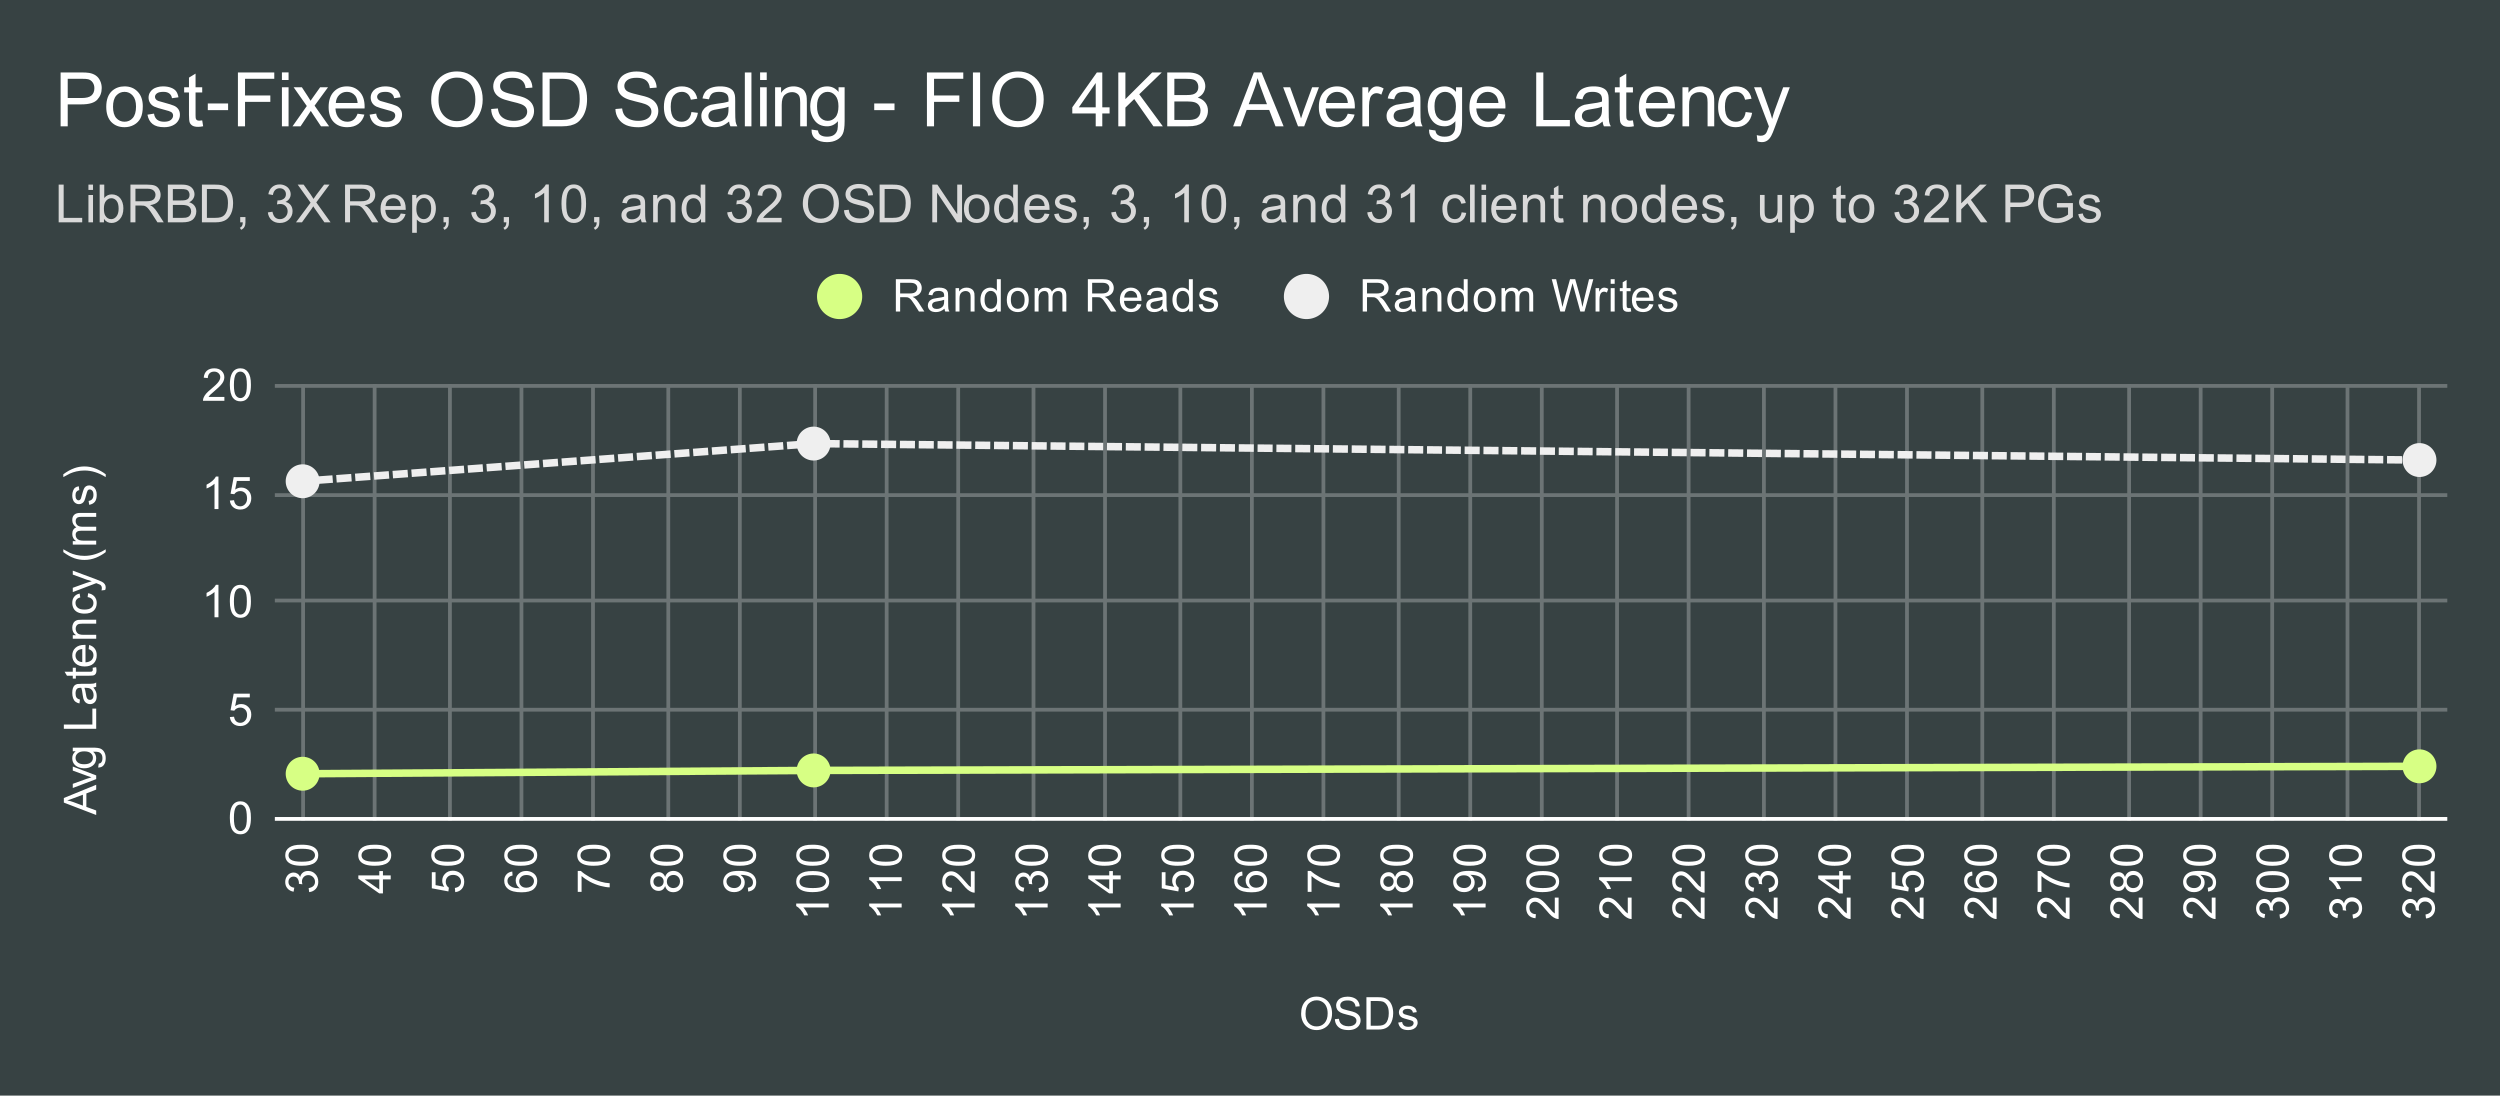
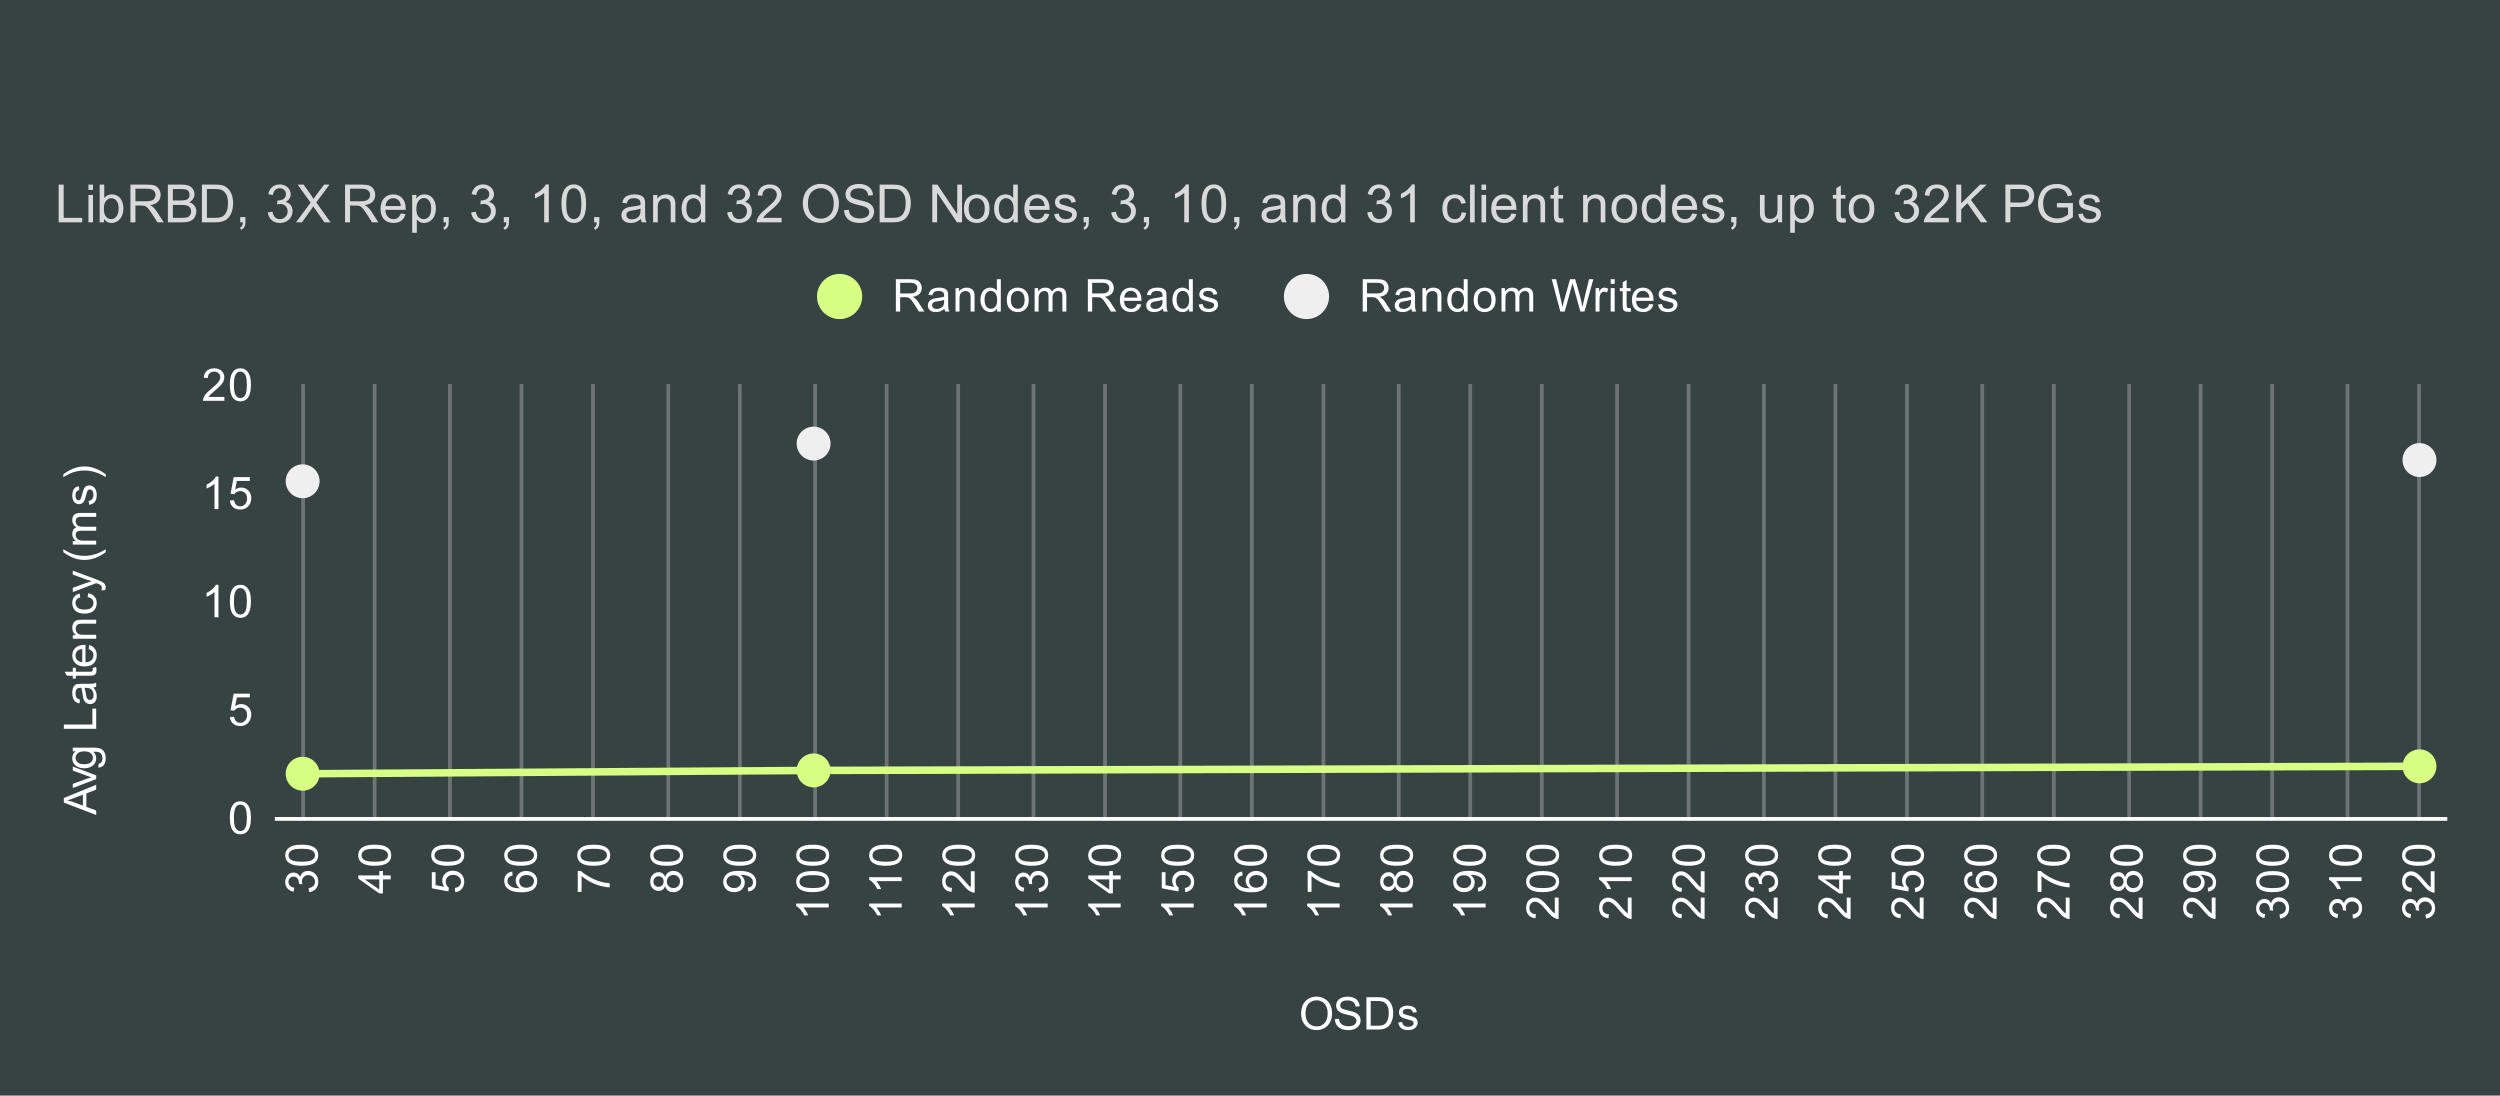
<svg xmlns="http://www.w3.org/2000/svg" viewBox="0 0 664 291" fill="none" stroke-linecap="square" stroke-miterlimit="10" width="664" height="291">
  <path fill="#374243" d="M0 0h664v291H0V0z" />
  <path stroke="#6c7475" stroke-linecap="butt" d="M80.5 102.5v115m19-115v115m20-115v115m19-115v115m19-115v115m20-115v115m19-115v115m20-115v115m19-115v115m19-115v115m20-115v115m19-115v115m20-115v115m19-115v115m19-115v115m20-115v115m19-115v115m19-115v115m20-115v115m19-115v115m20-115v115m19-115v115m19-115v115m20-115v115m19-115v115m20-115v115m19-115v115m19-115v115m20-115v115m19-115v115" />
  <path stroke="#fff" stroke-linecap="butt" d="M73.5 217.5h576" />
-   <path stroke="#6c7475" stroke-linecap="butt" d="M73.5 188.5h576m-576-29h576m-576-28h576m-576-29h576" />
  <clipPath id="a">
    <path d="M73.55 102.45h575.9v115H73.55v-115z" />
  </clipPath>
  <path stroke="#d7ff84" stroke-width="2" stroke-linecap="butt" clip-path="url(#a)" d="M80.384 205.507l135.711-.88 426.521-1.092" />
-   <path stroke="#efefef" stroke-width="2" stroke-linecap="butt" stroke-dasharray="2.0,3.0" clip-path="url(#a)" d="M80.384 127.825l135.711-10.011 426.521 4.376" />
  <path fill="#d7ff84" clip-path="url(#a)" d="M84.884 205.507a4.5 4.5 0 11-9 0 4.5 4.5 0 019 0zm135.711-.88a4.5 4.5 0 11-9 0 4.5 4.5 0 019 0zm426.521-1.092a4.5 4.5 0 11-9 0 4.5 4.5 0 019 0z" />
  <path fill="#efefef" clip-path="url(#a)" d="M84.884 127.825a4.5 4.5 0 11-9 0 4.5 4.5 0 019 0zm135.711-10.011a4.5 4.5 0 11-9 0 4.5 4.5 0 019 0zm426.521 4.376a4.5 4.5 0 11-9 0 4.5 4.5 0 019 0z" />
  <path fill="#fff" d="M345.578 269.262q0-2.14 1.14-3.343 1.157-1.219 2.97-1.219 1.203 0 2.156.578.953.563 1.453 1.578.5 1.016.5 2.313 0 1.297-.531 2.328-.532 1.031-1.5 1.562-.954.532-2.079.532-1.218 0-2.171-.579-.954-.593-1.454-1.593-.484-1.016-.484-2.156zm1.172.016q0 1.563.828 2.453.844.89 2.11.89 1.28 0 2.109-.89.828-.906.828-2.578 0-1.047-.36-1.828-.343-.781-1.03-1.203-.688-.438-1.532-.438-1.203 0-2.078.828-.875.829-.875 2.766zm7.797 1.406l1.062-.093q.079.656.36 1.062.281.406.86.672.593.25 1.327.25.64 0 1.14-.188.5-.203.735-.53.25-.345.25-.735 0-.406-.234-.703-.235-.313-.766-.516-.36-.14-1.547-.422-1.171-.281-1.64-.531-.625-.328-.922-.797-.297-.484-.297-1.078 0-.64.36-1.203.374-.578 1.077-.86.72-.296 1.579-.296.953 0 1.687.312.735.297 1.125.906.39.594.422 1.344l-1.094.078q-.094-.812-.61-1.219-.5-.421-1.483-.421-1.032 0-1.5.375-.47.375-.47.906 0 .469.329.765.328.297 1.703.61 1.39.312 1.906.547.75.36 1.11.89.359.516.359 1.22 0 .687-.39 1.296-.391.594-1.126.938-.734.328-1.656.328-1.172 0-1.969-.329-.78-.343-1.234-1.03-.438-.688-.453-1.548zm8.375 2.766v-8.594h2.969q1 0 1.53.125.735.172 1.25.61.688.578 1.017 1.484.343.89.343 2.031 0 .985-.234 1.735-.219.75-.578 1.25-.36.5-.797.78-.422.282-1.016.438-.594.141-1.375.141h-3.11zm1.14-1.016h1.829q.859 0 1.343-.156.485-.156.766-.453.406-.39.625-1.078.234-.688.234-1.656 0-1.344-.453-2.063-.437-.734-1.062-.984-.469-.172-1.469-.172h-1.813v6.562zm7.313-.843l1.031-.157q.094.625.485.953.406.329 1.14.329.719 0 1.063-.282.36-.297.36-.703 0-.36-.313-.562-.22-.14-1.079-.36-1.156-.297-1.609-.5-.437-.218-.672-.593-.234-.375-.234-.844 0-.406.187-.766.188-.36.516-.594.25-.171.672-.296.422-.125.922-.125.719 0 1.265.218.563.203.829.563.265.36.359.953l-1.031.14q-.063-.468-.407-.734-.328-.281-.953-.281-.719 0-1.031.25-.313.234-.313.563 0 .203.125.359.141.172.407.281.156.063.937.266 1.125.312 1.563.5.437.187.687.547.25.359.25.906 0 .531-.312 1-.297.453-.875.719-.578.25-1.313.25-1.219 0-1.86-.5-.624-.516-.796-1.5zM25.55 216.466l-8.594-3.297v-1.219l8.594-3.516v1.282l-2.61 1.015v3.578l2.61.953v1.204zm-3.531-2.485v-2.906l-2.375.89q-1.078.422-1.782.61.829.172 1.641.469l2.516.937zm3.531-7.047l-6.219 2.36v-1.11l3.719-1.343q.61-.204 1.25-.391-.484-.14-1.172-.39l-3.797-1.391v-1.078l6.219 2.359v.984zm.516-3.078l.156-1.031q.469-.063.687-.36.297-.39.297-1.062 0-.734-.297-1.125-.296-.406-.812-.547-.328-.094-1.36-.078.813.688.813 1.719 0 1.281-.922 1.984-.937.703-2.219.703-.89 0-1.64-.312-.766-.328-1.172-.938-.406-.609-.406-1.437 0-1.11.89-1.828h-.75v-.969h5.375q1.453 0 2.063.297.61.297.953.937.36.641.36 1.578 0 1.11-.5 1.797-.5.688-1.516.672zm-3.735-.875q1.219 0 1.781-.484.563-.485.563-1.219 0-.734-.563-1.219-.562-.5-1.75-.5-1.14 0-1.718.516-.578.5-.578 1.219 0 .703.578 1.203.562.484 1.687.484zm3.219-9.406h-8.594v-1.14h7.578V188.2h1.016v5.375zm-.766-10.984q.5.593.703 1.14.204.531.204 1.156 0 1.032-.5 1.579-.5.546-1.282.546-.453 0-.828-.203-.39-.203-.61-.547-.234-.343-.343-.765-.094-.297-.172-.938-.14-1.265-.36-1.875h-.265q-.656 0-.922.297-.343.406-.343 1.203 0 .735.265 1.094.25.36.906.531l-.14 1.032q-.656-.141-1.063-.47-.406-.327-.625-.937-.218-.609-.218-1.406 0-.797.187-1.297.188-.5.469-.734.281-.235.719-.328.265-.047.968-.047h1.407q1.468 0 1.859-.063.39-.078.75-.28v1.108q-.328.157-.766.204zm-2.359.093q.234.578.406 1.72.094.655.219.921.11.266.328.422.219.14.5.14.422 0 .703-.312.281-.328.281-.938 0-.609-.265-1.078-.266-.484-.735-.703-.359-.172-1.046-.172h-.391zm2.187-5.328l.922-.156q.094.453.094.797 0 .578-.172.89-.187.313-.484.454-.297.125-1.25.125h-3.578v.765h-.813v-.765h-1.547l-.625-1.047h2.172v-1.063h.813v1.063h3.64q.453 0 .578-.047.125-.063.204-.188.078-.125.078-.359 0-.188-.032-.469zm-1.062-4.953l.125-1.094q.953.25 1.484.953.532.704.532 1.782 0 1.36-.844 2.172-.844.796-2.36.796-1.562 0-2.421-.812-.875-.813-.875-2.094 0-1.25.843-2.031.844-.797 2.391-.797h.281v4.64q1.031-.062 1.578-.577.532-.516.532-1.297 0-.578-.297-.985-.313-.422-.969-.656zm-1.703 3.453v-3.469q-.797.063-1.188.391-.609.516-.609 1.313 0 .734.484 1.234.485.484 1.313.531zm3.703-6.203h-6.219v-.937h.875q-1.015-.688-1.015-1.985 0-.562.203-1.031.203-.484.531-.719.328-.234.766-.328.296-.047 1.03-.047h3.829v1.047h-3.781q-.657 0-.969.125-.313.125-.5.438-.203.312-.203.734 0 .672.437 1.172.422.484 1.61.484h3.406v1.047zm-2.281-11.062l.14-1.032q1.063.172 1.672.875.61.703.61 1.72 0 1.28-.829 2.062-.843.765-2.406.765-1 0-1.75-.328-.765-.344-1.14-1.016-.375-.687-.375-1.5 0-1 .515-1.64.5-.656 1.453-.844l.157 1.031q-.625.141-.938.516-.328.375-.328.906 0 .797.578 1.297.563.5 1.797.5 1.266 0 1.828-.484.563-.485.563-1.25 0-.625-.375-1.032-.375-.421-1.172-.546zm4.672-1.891l-.985.125q.094-.344.094-.61 0-.343-.125-.546-.11-.219-.312-.36-.172-.093-.797-.328-.079-.015-.25-.094l-6.235 2.375v-1.14l3.594-1.297q.687-.25 1.453-.453-.734-.188-1.422-.438l-3.625-1.328v-1.047l6.328 2.36q1.016.39 1.407.593.53.282.765.657.25.36.25.86 0 .296-.14.671zm.14-10.063q-1.11.875-2.578 1.485-1.484.594-3.062.594-1.391 0-2.672-.438-1.485-.531-2.953-1.64v-.75q1.218.703 1.734.937.812.36 1.687.563 1.094.25 2.204.25 2.828 0 5.64-1.75v.75zm-2.531-1.984h-6.219v-.937h.875q-.469-.297-.734-.782-.281-.484-.281-1.109 0-.688.28-1.125.282-.453.798-.625-1.078-.75-1.078-1.922 0-.937.515-1.422.5-.5 1.578-.5h4.266v1.047h-3.922q-.625 0-.906.11-.281.093-.453.359-.172.265-.172.64 0 .657.437 1.094.438.422 1.407.422h3.609v1.063h-4.047q-.703 0-1.047.265-.36.25-.36.828 0 .453.235.828.235.375.688.547.453.172 1.297.172h3.234v1.047zm-1.86-10.578l-.156-1.031q.625-.094.953-.485.329-.406.329-1.14 0-.719-.282-1.063-.297-.36-.703-.36-.36 0-.562.313-.14.22-.36 1.078-.297 1.157-.5 1.61-.218.437-.593.672-.375.234-.844.234-.406 0-.766-.187-.36-.188-.594-.516-.171-.25-.296-.672-.125-.422-.125-.922 0-.719.218-1.265.203-.563.563-.829.36-.265.953-.359l.14 1.031q-.468.063-.734.407-.281.328-.281.953 0 .718.25 1.031.234.313.562.313.204 0 .36-.126.172-.14.281-.406.063-.156.266-.937.312-1.125.5-1.563.187-.437.547-.687.359-.25.906-.25.531 0 1 .312.453.297.719.875.25.578.25 1.313 0 1.218-.5 1.86-.516.624-1.5.796zm4.391-8.11v.75q-2.812-1.75-5.64-1.75-1.094 0-2.188.25-.875.204-1.687.563-.516.234-1.75.938v-.75q1.468-1.094 2.953-1.625 1.281-.453 2.672-.453 1.578 0 3.062.609 1.469.61 2.578 1.469zm32.969 91.251q0-1.532.313-2.454.312-.937.921-1.437.625-.5 1.563-.5.687 0 1.203.281.531.281.875.813.344.515.531 1.265.188.75.188 2.032 0 1.515-.313 2.437-.297.922-.922 1.438-.609.5-1.562.5-1.235 0-1.953-.891-.844-1.063-.844-3.484zm1.078 0q0 2.109.5 2.812.5.703 1.219.703.734 0 1.219-.703.5-.703.5-2.812 0-2.125-.5-2.813-.485-.703-1.235-.703-.719 0-1.156.61-.547.78-.547 2.906zM61.05 190.45l1.11-.094q.124.813.562 1.219.453.406 1.094.406.75 0 1.28-.578.532-.578.532-1.516 0-.906-.516-1.421-.5-.532-1.328-.532-.5 0-.922.235-.406.234-.64.593l-.985-.125.829-4.406h4.28v1H62.91l-.453 2.313q.766-.547 1.61-.547 1.125 0 1.89.781.781.781.781 2.016 0 1.156-.671 2.015-.829 1.032-2.25 1.032-1.172 0-1.922-.657-.735-.656-.844-1.734zm-3.031-26.5h-1.047v-6.719q-.39.36-1.016.735-.61.359-1.094.53v-1.015q.875-.422 1.532-1 .672-.594.953-1.156h.672v8.625zm3.031-4.234q0-1.532.313-2.454.312-.937.921-1.437.625-.5 1.563-.5.687 0 1.203.281.531.281.875.813.344.515.531 1.265.188.75.188 2.032 0 1.515-.313 2.437-.297.922-.922 1.438-.609.5-1.562.5-1.235 0-1.953-.891-.844-1.063-.844-3.484zm1.078 0q0 2.109.5 2.812.5.703 1.219.703.734 0 1.219-.703.5-.703.5-2.812 0-2.125-.5-2.813-.485-.703-1.235-.703-.719 0-1.156.61-.547.78-.547 2.906zM58.019 135.2h-1.047v-6.719q-.39.36-1.016.735-.61.359-1.094.53v-1.015q.875-.422 1.532-1 .672-.593.953-1.156h.672v8.625zm3.031-2.25l1.11-.094q.124.813.562 1.219.453.406 1.094.406.75 0 1.28-.578.532-.578.532-1.516 0-.906-.516-1.421-.5-.532-1.328-.532-.5 0-.922.235-.406.234-.64.593l-.985-.125.829-4.406h4.28v1H62.91l-.453 2.313q.766-.547 1.61-.547 1.125 0 1.89.781.781.781.781 2.016 0 1.156-.671 2.015-.829 1.032-2.25 1.032-1.172 0-1.922-.657-.735-.656-.844-1.734zm-1.453-27.516v1.016h-5.688q0-.375.125-.734.22-.578.688-1.141.484-.563 1.39-1.297 1.407-1.156 1.891-1.828.5-.672.5-1.266 0-.625-.453-1.046-.453-.438-1.172-.438-.766 0-1.219.453-.453.453-.468 1.266l-1.079-.11q.11-1.218.829-1.843.734-.641 1.968-.641 1.235 0 1.953.688.72.687.72 1.703 0 .515-.22 1.015-.203.485-.703 1.047-.484.547-1.609 1.5-.953.797-1.234 1.094-.266.281-.438.562h4.219zm1.453-3.218q0-1.532.313-2.453.312-.938.921-1.438.625-.5 1.563-.5.687 0 1.203.281.531.282.875.813.344.515.531 1.265.188.75.188 2.032 0 1.515-.313 2.437-.297.922-.922 1.438-.609.5-1.562.5-1.235 0-1.953-.891-.844-1.063-.844-3.484zm1.078 0q0 2.109.5 2.812.5.703 1.219.703.734 0 1.219-.703.5-.703.5-2.812 0-2.125-.5-2.813-.485-.703-1.235-.703-.719 0-1.156.61-.547.78-.547 2.906zm19.99 134.734l-.14-1.063q.89-.171 1.297-.609.39-.437.39-1.062 0-.75-.515-1.266-.516-.516-1.282-.516-.718 0-1.187.485-.485.468-.485 1.203 0 .297.125.75l-.937-.125q.016-.11.016-.172 0-.672-.344-1.203-.36-.547-1.094-.547-.578 0-.953.39-.39.391-.39 1.016 0 .61.39 1.031.39.407 1.156.516l-.187 1.063q-1.047-.188-1.625-.875-.594-.688-.594-1.704 0-.703.312-1.296.297-.594.813-.907.516-.312 1.11-.312.546 0 1.015.297.453.297.719.875.172-.75.734-1.172.547-.422 1.39-.422 1.126 0 1.907.828.781.813.781 2.063 0 1.125-.672 1.875-.687.75-1.75.859zm-1.968-7q-1.532 0-2.454-.313-.937-.312-1.437-.921-.5-.625-.5-1.563 0-.687.281-1.203.281-.531.813-.875.515-.344 1.265-.531.75-.188 2.032-.188 1.515 0 2.437.313.922.297 1.438.922.5.609.5 1.562 0 1.234-.891 1.953-1.063.844-3.484.844zm0-1.078q2.109 0 2.812-.5.703-.5.703-1.219 0-.734-.703-1.219-.703-.5-2.812-.5-2.125 0-2.813.5-.703.485-.703 1.235 0 .718.61 1.156.78.547 2.906.547zm23.621 4.703h-2.062v3.719h-.97l-5.562-3.922v-.86h5.563v-1.156h.969v1.156h2.062v1.063zm-3.031 0h-3.86l3.86 2.688v-2.688zm-1.203-3.625q-1.531 0-2.453-.313-.938-.312-1.438-.921-.5-.625-.5-1.563 0-.687.281-1.203.282-.531.813-.875.516-.344 1.266-.531.75-.188 2.03-.188 1.516 0 2.438.313.922.297 1.438.922.5.609.5 1.562 0 1.234-.89 1.953-1.063.844-3.485.844zm0-1.078q2.11 0 2.812-.5.703-.5.703-1.219 0-.734-.703-1.219-.703-.5-2.812-.5-2.125 0-2.813.5-.703.485-.703 1.235 0 .718.61 1.156.78.547 2.906.547zm21.372 8.078l-.094-1.11q.812-.124 1.219-.562.406-.453.406-1.094 0-.75-.578-1.28-.578-.532-1.516-.532-.906 0-1.422.515-.531.5-.531 1.329 0 .5.234.921.235.407.594.641l-.125.984-4.406-.828v-4.28h1v3.437l2.312.453q-.547-.766-.547-1.61 0-1.125.782-1.89.78-.782 2.015-.782 1.157 0 2.016.672 1.031.828 1.031 2.25 0 1.172-.656 1.922-.656.735-1.734.844zm-1.985-7q-1.531 0-2.453-.313-.937-.312-1.437-.921-.5-.625-.5-1.563 0-.687.28-1.203.282-.531.813-.875.516-.344 1.266-.531.75-.188 2.031-.188 1.516 0 2.438.313.922.297 1.437.922.5.609.5 1.562 0 1.234-.89 1.953-1.063.844-3.485.844zm0-1.078q2.11 0 2.813-.5.703-.5.703-1.219 0-.734-.703-1.219-.703-.5-2.813-.5-2.125 0-2.812.5-.703.485-.703 1.235 0 .718.609 1.156.781.547 2.906.547zm17.137 2.609l.079 1.047q-.625.14-.907.39-.453.438-.453 1.063 0 .5.281.89.375.485 1.079.782.687.281 1.968.297-.578-.375-.859-.922-.281-.562-.281-1.172 0-1.047.781-1.781.781-.75 2-.75.812 0 1.516.36.687.343 1.062.953.36.609.36 1.375 0 1.328-.97 2.156-.968.828-3.187.828-2.5 0-3.625-.922-.984-.797-.984-2.156 0-1.016.578-1.656.562-.657 1.562-.782zm3.704 4.297q.546 0 1.046-.219.485-.234.75-.64.266-.422.266-.89 0-.657-.531-1.141-.547-.485-1.469-.485-.89 0-1.406.485-.516.468-.516 1.187 0 .719.516 1.219.515.484 1.344.484zm-1.454-5.828q-1.53 0-2.453-.312-.937-.313-1.437-.922-.5-.625-.5-1.563 0-.687.281-1.203.281-.531.813-.875.515-.344 1.265-.531.75-.188 2.031-.188 1.516 0 2.438.313.922.297 1.437.922.5.609.5 1.562 0 1.235-.89 1.953-1.063.844-3.485.844zm0-1.078q2.11 0 2.813-.5.703-.5.703-1.219 0-.734-.703-1.219-.703-.5-2.813-.5-2.125 0-2.812.5-.703.485-.703 1.235 0 .719.61 1.156.78.547 2.905.547zm16.153 8.015h-1.015v-5.562h.828q.875.813 2.328 1.625 1.438.797 2.969 1.234 1.078.328 2.36.407v1.093q-1.016-.015-2.454-.39-1.437-.39-2.766-1.094-1.328-.719-2.25-1.531v4.218zm3.235-6.937q-1.531 0-2.453-.313-.938-.312-1.438-.921-.5-.625-.5-1.563 0-.687.281-1.203.282-.531.813-.875.516-.344 1.266-.531.75-.188 2.03-.188 1.516 0 2.438.313.922.297 1.438.922.5.609.5 1.562 0 1.234-.89 1.953-1.063.844-3.485.844zm0-1.078q2.11 0 2.812-.5.703-.5.703-1.219 0-.734-.703-1.219-.703-.5-2.812-.5-2.125 0-2.813.5-.703.485-.703 1.235 0 .718.61 1.156.78.547 2.906.547zm18.965 6.453q-.25.656-.687.984-.453.313-1.063.313-.937 0-1.578-.672-.64-.688-.64-1.797 0-1.125.656-1.812.656-.688 1.593-.688.594 0 1.032.313.437.312.687.953.25-.797.828-1.203.578-.407 1.375-.407 1.094 0 1.844.782.75.765.75 2.046 0 1.266-.75 2.047-.75.782-1.875.782-.844 0-1.406-.422-.563-.438-.766-1.219zm-1.797.219q.61 0 1-.39.391-.407.391-1.032 0-.61-.375-1-.39-.39-.953-.39-.578 0-.969.405-.406.407-.406 1 0 .61.39 1.016.391.39.922.39zm3.97.328q.452 0 .874-.203.422-.219.656-.64.235-.423.235-.907 0-.75-.485-1.235-.484-.5-1.234-.5-.766 0-1.266.5t-.5 1.266q0 .75.5 1.234.485.485 1.22.485zm-1.75-5.922q-1.532 0-2.454-.313-.938-.312-1.438-.921-.5-.625-.5-1.563 0-.687.282-1.203.281-.531.812-.875.516-.344 1.266-.531.75-.188 2.031-.188 1.516 0 2.438.313.921.297 1.437.922.5.609.5 1.562 0 1.234-.89 1.953-1.063.844-3.485.844zm0-1.078q2.108 0 2.812-.5.703-.5.703-1.219 0-.734-.703-1.219-.704-.5-2.813-.5-2.125 0-2.812.5-.704.485-.704 1.235 0 .718.61 1.156.781.547 2.906.547zm21.636 7.922l-.093-1.016q.718-.125 1.047-.484.312-.375.312-.938 0-.484-.219-.843-.234-.375-.593-.61-.375-.234-1-.39-.641-.157-1.297-.157h-.22q.5.313.829.86.313.547.313 1.187 0 1.078-.766 1.813-.781.734-2.047.734-1.312 0-2.11-.766-.796-.78-.796-1.937 0-.828.453-1.516.453-.703 1.297-1.062.828-.36 2.406-.36 1.64 0 2.625.36.969.344 1.484 1.062.5.703.5 1.64 0 1.017-.546 1.657-.563.64-1.579.766zm-3.796-4.313q-.907 0-1.438.485-.531.468-.531 1.156 0 .703.578 1.234.562.516 1.484.516.813 0 1.328-.5.516-.5.516-1.219 0-.734-.516-1.203-.515-.469-1.421-.469zm1.546-2.531q-1.53 0-2.453-.312-.937-.313-1.437-.922-.5-.625-.5-1.563 0-.687.281-1.203.281-.531.813-.875.515-.344 1.265-.531.75-.188 2.031-.188 1.516 0 2.438.313.922.297 1.437.922.5.609.5 1.562 0 1.235-.89 1.953-1.063.844-3.485.844zm0-1.078q2.11 0 2.813-.5.703-.5.703-1.219 0-.734-.703-1.219-.703-.5-2.813-.5-2.125 0-2.812.5-.703.485-.703 1.235 0 .719.61 1.156.78.547 2.905.547zm23.622 11.109v1.047h-6.719q.36.39.735 1.016.36.61.531 1.093h-1.016q-.422-.875-1-1.53-.593-.673-1.156-.954v-.672h8.625zm-4.234-3.031q-1.531 0-2.453-.313-.938-.312-1.438-.921-.5-.625-.5-1.563 0-.687.281-1.203.282-.531.813-.875.516-.344 1.266-.531.75-.188 2.03-.188 1.516 0 2.438.313.922.297 1.438.922.5.609.5 1.562 0 1.234-.89 1.953-1.063.844-3.485.844zm0-1.078q2.11 0 2.812-.5.703-.5.703-1.219 0-.734-.703-1.219-.703-.5-2.812-.5-2.125 0-2.813.5-.703.485-.703 1.235 0 .718.61 1.156.78.547 2.906.547zm0-5.922q-1.531 0-2.453-.313-.938-.312-1.438-.921-.5-.625-.5-1.563 0-.687.281-1.203.282-.531.813-.875.516-.344 1.266-.531.75-.188 2.03-.188 1.516 0 2.438.313.922.297 1.438.922.5.609.5 1.562 0 1.234-.89 1.953-1.063.844-3.485.844zm0-1.078q2.11 0 2.812-.5.703-.5.703-1.219 0-.734-.703-1.219-.703-.5-2.812-.5-2.125 0-2.813.5-.703.485-.703 1.235 0 .718.61 1.156.78.547 2.906.547zm23.621 11.109v1.047h-6.718q.36.39.734 1.016.36.61.531 1.093h-1.015q-.422-.875-1-1.53-.594-.673-1.157-.954v-.672h8.625zm0-7v1.047h-6.718q.36.39.734 1.016.36.61.531 1.093h-1.015q-.422-.875-1-1.53-.594-.673-1.157-.954v-.672h8.625zm-4.234-3.031q-1.531 0-2.453-.313-.938-.312-1.438-.921-.5-.625-.5-1.563 0-.687.282-1.203.28-.531.812-.875.516-.344 1.266-.531.75-.188 2.031-.188 1.516 0 2.438.313.921.297 1.437.922.5.609.5 1.562 0 1.234-.89 1.953-1.063.844-3.485.844zm0-1.078q2.11 0 2.813-.5.703-.5.703-1.219 0-.734-.703-1.219-.704-.5-2.813-.5-2.125 0-2.812.5-.704.485-.704 1.235 0 .718.61 1.156.781.547 2.906.547zm23.622 11.109v1.047h-6.719q.36.39.734 1.016.36.61.532 1.093H252.4q-.422-.875-1-1.53-.594-.673-1.156-.954v-.672h8.625zm-1.016-8.578h1.016v5.688q-.375 0-.735-.125-.578-.22-1.14-.688-.563-.484-1.297-1.39-1.156-1.407-1.828-1.891-.672-.5-1.266-.5-.625 0-1.047.453-.437.453-.437 1.172 0 .765.453 1.219.453.453 1.266.468l-.11 1.078q-1.219-.109-1.844-.828-.64-.734-.64-1.968 0-1.235.687-1.954.688-.718 1.703-.718.516 0 1.016.218.484.204 1.047.704.547.484 1.5 1.609.797.953 1.094 1.234.28.266.562.438v-4.219zm-3.219-1.453q-1.53 0-2.453-.313-.937-.312-1.437-.921-.5-.625-.5-1.563 0-.687.281-1.203.281-.531.813-.875.515-.344 1.265-.531.75-.188 2.031-.188 1.516 0 2.438.313.922.297 1.437.922.5.609.5 1.562 0 1.234-.89 1.953-1.063.844-3.485.844zm0-1.078q2.11 0 2.813-.5.703-.5.703-1.219 0-.734-.703-1.219-.703-.5-2.813-.5-2.125 0-2.812.5-.703.485-.703 1.235 0 .718.61 1.156.78.547 2.905.547zm23.622 11.109v1.047h-6.719q.36.39.735 1.016.36.61.531 1.094h-1.016q-.422-.875-1-1.532-.593-.672-1.156-.953v-.672h8.625zm-2.266-3.031l-.14-1.062q.89-.172 1.297-.61.39-.437.39-1.062 0-.75-.515-1.266-.516-.516-1.282-.516-.718 0-1.187.485-.484.469-.484 1.203 0 .297.125.75l-.938-.125q.016-.11.016-.172 0-.672-.344-1.203-.36-.547-1.094-.547-.578 0-.953.39-.39.391-.39 1.016 0 .61.39 1.032.39.406 1.156.515l-.187 1.063q-1.047-.188-1.625-.875-.594-.688-.594-1.703 0-.704.313-1.297.296-.594.812-.907.516-.312 1.11-.312.546 0 1.015.297.453.297.719.875.172-.75.734-1.172.547-.422 1.39-.422 1.126 0 1.907.828.781.813.781 2.063 0 1.125-.672 1.875-.687.75-1.75.859zm-1.968-7q-1.532 0-2.453-.312-.938-.313-1.438-.922-.5-.625-.5-1.563 0-.687.281-1.203.282-.531.813-.875.515-.344 1.265-.531.75-.188 2.032-.188 1.515 0 2.437.313.922.297 1.438.922.5.609.5 1.562 0 1.235-.89 1.953-1.063.844-3.485.844zm0-1.078q2.11 0 2.812-.5.703-.5.703-1.219 0-.734-.703-1.219-.703-.5-2.812-.5-2.125 0-2.813.5-.703.485-.703 1.235 0 .719.61 1.156.78.547 2.906.547zm23.621 11.109v1.047h-6.718q.359.39.734 1.016.36.61.531 1.093h-1.015q-.422-.875-1-1.53-.594-.673-1.157-.954v-.672h8.625zm0-6.406h-2.062v3.719h-.969l-5.562-3.922v-.86h5.562v-1.156h.969v1.156h2.062v1.063zm-3.03 0h-3.86l3.86 2.688v-2.688zm-1.204-3.625q-1.531 0-2.453-.313-.938-.312-1.438-.921-.5-.625-.5-1.563 0-.687.282-1.203.28-.531.812-.875.516-.344 1.266-.531.75-.188 2.031-.188 1.516 0 2.438.313.921.297 1.437.922.5.609.5 1.562 0 1.234-.89 1.953-1.063.844-3.485.844zm0-1.078q2.11 0 2.813-.5.703-.5.703-1.219 0-.734-.703-1.219-.704-.5-2.813-.5-2.125 0-2.812.5-.704.485-.704 1.235 0 .718.61 1.156.781.547 2.906.547zm23.622 11.109v1.047h-6.719q.36.39.734 1.016.36.61.532 1.093h-1.016q-.422-.875-1-1.53-.594-.673-1.156-.954v-.672h8.625zm-2.25-3.031l-.094-1.11q.812-.124 1.219-.562.406-.453.406-1.094 0-.75-.578-1.28-.578-.532-1.516-.532-.906 0-1.422.515-.53.5-.53 1.329 0 .5.233.921.235.407.594.641l-.125.984-4.406-.828v-4.28h1v3.437l2.312.453q-.546-.766-.546-1.61 0-1.125.78-1.89.782-.782 2.016-.782 1.157 0 2.016.672 1.031.828 1.031 2.25 0 1.172-.656 1.922-.656.735-1.734.844zm-1.985-7q-1.53 0-2.453-.313-.937-.312-1.437-.921-.5-.625-.5-1.563 0-.687.281-1.203.281-.531.812-.875.516-.344 1.266-.531.75-.188 2.031-.188 1.516 0 2.438.313.922.297 1.437.922.5.609.5 1.562 0 1.234-.89 1.953-1.063.844-3.485.844zm0-1.078q2.11 0 2.813-.5.703-.5.703-1.219 0-.734-.703-1.219-.703-.5-2.813-.5-2.125 0-2.812.5-.703.485-.703 1.235 0 .718.61 1.156.78.547 2.905.547zm23.622 11.109v1.047H329.7q.36.39.735 1.016.359.61.53 1.094h-1.015q-.422-.875-1-1.532-.593-.672-1.156-.953v-.672h8.625zm-6.484-8.5l.078 1.047q-.625.14-.906.39-.454.438-.454 1.063 0 .5.282.89.375.485 1.078.782.687.281 1.969.297-.579-.375-.86-.922-.281-.562-.281-1.172 0-1.047.781-1.781.781-.75 2-.75.813 0 1.516.36.687.343 1.062.953.36.609.36 1.375 0 1.328-.97 2.156-.968.828-3.187.828-2.5 0-3.625-.922-.984-.797-.984-2.156 0-1.016.578-1.656.563-.657 1.563-.782zm3.703 4.297q.547 0 1.047-.219.484-.234.75-.64.265-.422.265-.89 0-.657-.531-1.141-.547-.485-1.469-.485-.89 0-1.406.485-.516.468-.516 1.187 0 .719.516 1.219.516.484 1.344.484zm-1.453-5.828q-1.532 0-2.453-.312-.938-.313-1.438-.922-.5-.625-.5-1.563 0-.687.281-1.203.282-.531.813-.875.515-.344 1.265-.531.75-.188 2.032-.188 1.515 0 2.437.313.922.297 1.438.922.5.609.5 1.562 0 1.235-.891 1.953-1.062.844-3.484.844zm0-1.078q2.109 0 2.812-.5.703-.5.703-1.219 0-.734-.703-1.219-.703-.5-2.812-.5-2.125 0-2.813.5-.703.485-.703 1.235 0 .719.61 1.156.78.547 2.906.547zm23.621 11.109v1.047h-6.718q.359.39.734 1.016.36.61.531 1.094h-1.015q-.422-.875-1-1.532-.594-.672-1.157-.953v-.672h8.625zm-7.468-3.093h-1.016v-5.563h.828q.875.813 2.328 1.625 1.438.797 2.969 1.234 1.078.329 2.36.407v1.093q-1.016-.015-2.454-.39-1.437-.39-2.765-1.094-1.329-.719-2.25-1.531v4.219zm3.234-6.938q-1.531 0-2.453-.312-.938-.313-1.438-.922-.5-.625-.5-1.563 0-.687.282-1.203.28-.531.812-.875.516-.344 1.266-.531.75-.188 2.031-.188 1.516 0 2.438.313.921.297 1.437.922.5.609.5 1.562 0 1.235-.89 1.953-1.063.844-3.485.844zm0-1.078q2.11 0 2.813-.5.703-.5.703-1.219 0-.734-.704-1.219-.703-.5-2.812-.5-2.125 0-2.813.5-.703.485-.703 1.235 0 .719.61 1.156.781.547 2.906.547zm23.622 11.109v1.047h-6.72q.36.39.735 1.016.36.61.532 1.093h-1.016q-.422-.875-1-1.53-.594-.673-1.156-.954v-.672h8.625zm-4.657-4.656q-.25.656-.687.984-.453.313-1.063.313-.937 0-1.578-.672-.64-.688-.64-1.797 0-1.125.656-1.812.656-.688 1.594-.688.593 0 1.03.313.438.312.688.953.25-.797.829-1.203.578-.407 1.375-.407 1.093 0 1.843.782.75.765.75 2.046 0 1.266-.75 2.047-.75.782-1.875.782-.843 0-1.406-.422-.562-.438-.766-1.219zm-1.796.219q.609 0 1-.39.39-.407.39-1.032 0-.61-.375-1-.39-.39-.953-.39-.578 0-.969.405-.406.407-.406 1 0 .61.39 1.016.391.39.923.39zm3.968.328q.453 0 .875-.203.422-.219.657-.64.234-.423.234-.907 0-.75-.484-1.235-.485-.5-1.235-.5-.765 0-1.265.5-.5.5-.5 1.266 0 .75.5 1.234.484.485 1.218.485zm-1.75-5.922q-1.531 0-2.453-.313-.937-.312-1.437-.921-.5-.625-.5-1.563 0-.687.28-1.203.282-.531.813-.875.516-.344 1.266-.531.75-.188 2.031-.188 1.516 0 2.438.313.922.297 1.437.922.5.609.5 1.562 0 1.234-.89 1.953-1.063.844-3.485.844zm0-1.078q2.11 0 2.813-.5.703-.5.703-1.219 0-.734-.703-1.219-.703-.5-2.813-.5-2.125 0-2.812.5-.703.485-.703 1.235 0 .718.609 1.156.781.547 2.906.547zm23.622 11.109v1.047h-6.719q.36.39.735 1.016.359.61.53 1.093h-1.015q-.422-.875-1-1.53-.594-.673-1.156-.954v-.672h8.625zm-1.984-3.187l-.094-1.016q.719-.125 1.047-.484.312-.375.312-.938 0-.484-.219-.844-.234-.375-.593-.609-.375-.234-1-.39-.64-.157-1.297-.157h-.219q.5.313.828.86.313.546.313 1.187 0 1.078-.766 1.813-.781.734-2.047.734-1.312 0-2.11-.766-.796-.78-.796-1.937 0-.828.453-1.516.453-.703 1.297-1.062.828-.36 2.406-.36 1.64 0 2.625.36.969.343 1.485 1.062.5.703.5 1.64 0 1.016-.547 1.657-.563.64-1.578.766zm-3.797-4.313q-.906 0-1.438.485-.531.468-.531 1.156 0 .703.578 1.234.563.516 1.485.516.812 0 1.328-.5.515-.5.515-1.219 0-.734-.515-1.203-.516-.469-1.422-.469zm1.547-2.531q-1.532 0-2.453-.313-.938-.312-1.438-.921-.5-.625-.5-1.563 0-.687.281-1.203.281-.531.813-.875.515-.344 1.265-.531.75-.188 2.032-.188 1.515 0 2.437.313.922.297 1.438.922.5.609.5 1.562 0 1.234-.891 1.953-1.063.844-3.484.844zm0-1.078q2.109 0 2.812-.5.703-.5.703-1.219 0-.734-.703-1.219-.703-.5-2.812-.5-2.125 0-2.813.5-.703.485-.703 1.235 0 .718.61 1.156.78.547 2.906.547zm22.606 9.531h1.015v5.688q-.375 0-.734-.125-.578-.22-1.14-.688-.563-.484-1.298-1.39-1.156-1.407-1.828-1.891-.672-.5-1.265-.5-.625 0-1.047.453-.438.453-.438 1.172 0 .766.453 1.219.454.453 1.266.468l-.11 1.079q-1.218-.11-1.843-.829-.64-.734-.64-1.968 0-1.235.687-1.953.687-.72 1.703-.72.516 0 1.016.22.484.203 1.046.703.547.484 1.5 1.609.797.953 1.094 1.234.281.266.563.438v-4.219zm-3.219-1.453q-1.531 0-2.453-.312-.938-.313-1.438-.922-.5-.625-.5-1.563 0-.687.282-1.203.28-.531.812-.875.516-.344 1.266-.531.75-.188 2.031-.188 1.516 0 2.437.313.922.297 1.438.922.5.609.5 1.562 0 1.235-.89 1.953-1.063.844-3.485.844zm0-1.078q2.11 0 2.812-.5.704-.5.704-1.219 0-.734-.704-1.219-.703-.5-2.812-.5-2.125 0-2.813.5-.703.485-.703 1.235 0 .719.61 1.156.781.547 2.906.547zm0-5.922q-1.531 0-2.453-.312-.938-.313-1.438-.922-.5-.625-.5-1.563 0-.687.282-1.203.28-.531.812-.875.516-.344 1.266-.531.75-.188 2.031-.188 1.516 0 2.437.313.922.297 1.438.922.5.609.5 1.562 0 1.235-.89 1.953-1.063.844-3.485.844zm0-1.078q2.11 0 2.812-.5.704-.5.704-1.219 0-.734-.704-1.219-.703-.5-2.812-.5-2.125 0-2.813.5-.703.485-.703 1.235 0 .719.61 1.156.781.547 2.906.547zm22.606 9.531h1.016v5.688q-.375 0-.735-.125-.578-.22-1.14-.688-.563-.484-1.297-1.39-1.157-1.407-1.828-1.891-.672-.5-1.266-.5-.625 0-1.047.453-.437.453-.437 1.172 0 .765.453 1.219.453.453 1.265.468l-.109 1.078q-1.219-.109-1.844-.828-.64-.734-.64-1.968 0-1.235.687-1.954.688-.718 1.703-.718.516 0 1.016.218.484.204 1.047.704.547.484 1.5 1.609.797.953 1.093 1.234.282.266.563.438v-4.219zm1.016-5.422v1.047h-6.72q.36.39.735 1.016.36.61.531 1.093h-1.015q-.422-.875-1-1.53-.594-.673-1.156-.954v-.672h8.625zm-4.235-3.031q-1.531 0-2.453-.313-.937-.312-1.437-.921-.5-.625-.5-1.563 0-.687.28-1.203.282-.531.813-.875.516-.344 1.266-.531.75-.188 2.031-.188 1.516 0 2.438.313.922.297 1.437.922.5.609.5 1.562 0 1.234-.89 1.953-1.063.844-3.485.844zm0-1.078q2.11 0 2.813-.5.703-.5.703-1.219 0-.734-.703-1.219-.703-.5-2.813-.5-2.125 0-2.812.5-.703.485-.703 1.235 0 .718.609 1.156.781.547 2.906.547zm22.606 9.531h1.016v5.688q-.375 0-.734-.125-.579-.22-1.141-.688-.563-.484-1.297-1.39-1.156-1.407-1.828-1.891-.672-.5-1.266-.5-.625 0-1.047.453-.437.453-.437 1.172 0 .765.453 1.219.453.453 1.266.468l-.11 1.078q-1.218-.109-1.843-.828-.641-.734-.641-1.968 0-1.235.687-1.954.688-.718 1.704-.718.515 0 1.015.218.485.204 1.047.704.547.484 1.5 1.609.797.953 1.094 1.234.281.266.562.438v-4.219zm0-7h1.016v5.688q-.375 0-.734-.125-.579-.22-1.141-.688-.563-.484-1.297-1.39-1.156-1.407-1.828-1.891-.672-.5-1.266-.5-.625 0-1.047.453-.437.453-.437 1.172 0 .765.453 1.219.453.453 1.266.468l-.11 1.078q-1.218-.109-1.843-.828-.641-.734-.641-1.968 0-1.235.687-1.954.688-.718 1.704-.718.515 0 1.015.218.485.204 1.047.704.547.484 1.5 1.609.797.953 1.094 1.234.281.266.562.438v-4.219zm-3.218-1.453q-1.532 0-2.454-.313-.937-.312-1.437-.921-.5-.625-.5-1.563 0-.687.281-1.203.281-.531.813-.875.515-.344 1.265-.531.75-.188 2.032-.188 1.515 0 2.437.313.922.297 1.438.922.5.609.5 1.562 0 1.234-.891 1.953-1.063.844-3.484.844zm0-1.078q2.109 0 2.812-.5.703-.5.703-1.219 0-.734-.703-1.219-.703-.5-2.812-.5-2.125 0-2.813.5-.703.485-.703 1.235 0 .718.61 1.156.78.547 2.906.547zm22.606 9.531h1.015v5.688q-.375 0-.734-.125-.578-.22-1.14-.688-.563-.484-1.298-1.39-1.156-1.407-1.828-1.891-.672-.5-1.265-.5-.625 0-1.047.453-.438.453-.438 1.172 0 .766.453 1.219.454.453 1.266.468l-.11 1.079q-1.218-.11-1.843-.829-.64-.734-.64-1.968 0-1.235.687-1.953.687-.72 1.703-.72.516 0 1.016.22.484.203 1.046.703.547.484 1.5 1.609.797.953 1.094 1.234.281.266.563.438v-4.219zm-1.25-1.453l-.141-1.062q.89-.172 1.297-.61.39-.437.39-1.062 0-.75-.515-1.266-.516-.516-1.281-.516-.72 0-1.188.485-.484.469-.484 1.203 0 .297.125.75l-.938-.125q.016-.11.016-.172 0-.672-.344-1.203-.36-.547-1.094-.547-.578 0-.953.39-.39.391-.39 1.016 0 .61.39 1.032.39.406 1.157.515l-.188 1.063q-1.047-.188-1.625-.875-.594-.688-.594-1.703 0-.704.313-1.297.297-.594.812-.907.516-.312 1.11-.312.547 0 1.015.297.453.297.719.875.172-.75.734-1.172.547-.422 1.391-.422 1.125 0 1.906.828.782.813.782 2.063 0 1.125-.672 1.875-.688.75-1.75.859zm-1.97-7q-1.53 0-2.452-.312-.938-.313-1.438-.922-.5-.625-.5-1.563 0-.687.282-1.203.28-.531.812-.875.516-.344 1.266-.531.75-.188 2.03-.188 1.517 0 2.438.313.922.297 1.438.922.5.609.5 1.562 0 1.235-.89 1.953-1.063.844-3.485.844zm0-1.078q2.11 0 2.813-.5.704-.5.704-1.219 0-.734-.704-1.219-.703-.5-2.812-.5-2.125 0-2.813.5-.703.485-.703 1.235 0 .719.61 1.156.78.547 2.906.547zm22.607 9.531h1.016v5.688q-.375 0-.735-.125-.578-.22-1.14-.688-.563-.484-1.297-1.39-1.157-1.407-1.828-1.891-.672-.5-1.266-.5-.625 0-1.047.453-.437.453-.437 1.172 0 .765.453 1.219.453.453 1.265.468l-.109 1.078q-1.219-.109-1.844-.828-.64-.734-.64-1.968 0-1.235.687-1.954.688-.718 1.703-.718.516 0 1.016.218.484.204 1.047.704.547.484 1.5 1.609.797.953 1.093 1.234.282.266.563.438v-4.219zm1.016-4.828h-2.063v3.719h-.969l-5.562-3.922v-.86h5.562v-1.156h.97v1.156h2.062v1.063zm-3.032 0h-3.859l3.86 2.688v-2.688zm-1.203-3.625q-1.531 0-2.453-.313-.937-.312-1.437-.921-.5-.625-.5-1.563 0-.687.28-1.203.282-.531.813-.875.516-.344 1.266-.531.75-.188 2.031-.188 1.516 0 2.438.313.922.297 1.437.922.5.609.5 1.562 0 1.234-.89 1.953-1.063.844-3.485.844zm0-1.078q2.11 0 2.813-.5.703-.5.703-1.219 0-.734-.703-1.219-.703-.5-2.813-.5-2.125 0-2.812.5-.703.485-.703 1.235 0 .718.609 1.156.781.547 2.906.547zm22.607 9.531h1.015v5.688q-.375 0-.734-.125-.579-.22-1.141-.688-.563-.484-1.297-1.39-1.156-1.407-1.828-1.891-.672-.5-1.266-.5-.625 0-1.047.453-.437.453-.437 1.172 0 .765.453 1.219.453.453 1.266.468l-.11 1.078q-1.218-.109-1.843-.828-.641-.734-.641-1.968 0-1.235.687-1.954.688-.718 1.704-.718.515 0 1.015.218.485.204 1.047.704.547.484 1.5 1.609.797.953 1.094 1.234.281.266.562.438v-4.219zm-1.235-1.453l-.094-1.11q.813-.124 1.219-.562.406-.453.406-1.094 0-.75-.578-1.28-.578-.532-1.516-.532-.906 0-1.421.515-.532.5-.532 1.329 0 .5.235.921.234.407.593.641l-.125.984-4.406-.828v-4.28h1v3.437l2.313.453q-.547-.766-.547-1.61 0-1.125.781-1.89.781-.782 2.016-.782 1.156 0 2.015.672 1.032.828 1.032 2.25 0 1.172-.657 1.922-.656.735-1.734.844zm-1.984-7q-1.532 0-2.454-.313-.937-.312-1.437-.921-.5-.625-.5-1.563 0-.687.281-1.203.281-.531.813-.875.515-.344 1.265-.531.75-.188 2.032-.188 1.515 0 2.437.313.922.297 1.438.922.5.609.5 1.562 0 1.234-.891 1.953-1.063.844-3.484.844zm0-1.078q2.109 0 2.812-.5.703-.5.703-1.219 0-.734-.703-1.219-.703-.5-2.812-.5-2.125 0-2.813.5-.703.485-.703 1.235 0 .718.61 1.156.78.547 2.906.547zm22.606 9.531h1.015v5.688q-.375 0-.734-.125-.578-.22-1.14-.688-.563-.484-1.298-1.39-1.156-1.407-1.828-1.891-.672-.5-1.265-.5-.625 0-1.047.453-.438.453-.438 1.172 0 .765.453 1.219.453.453 1.266.468l-.11 1.078q-1.218-.109-1.843-.828-.64-.734-.64-1.968 0-1.235.687-1.954.687-.718 1.703-.718.515 0 1.015.218.485.204 1.047.704.547.484 1.5 1.609.797.953 1.094 1.234.281.266.563.438v-4.219zm-5.47-6.922l.079 1.047q-.625.14-.906.39-.453.438-.453 1.063 0 .5.28.89.376.485 1.079.782.688.281 1.969.297-.578-.375-.86-.922-.28-.562-.28-1.172 0-1.047.78-1.781.782-.75 2-.75.813 0 1.516.36.688.343 1.063.952.359.61.359 1.375 0 1.329-.969 2.157-.969.828-3.187.828-2.5 0-3.625-.922-.985-.797-.985-2.156 0-1.016.578-1.657.563-.656 1.563-.78zm3.704 4.297q.547 0 1.047-.219.484-.234.75-.64.265-.422.265-.89 0-.657-.53-1.142-.548-.484-1.47-.484-.89 0-1.406.484-.515.47-.515 1.188 0 .719.515 1.219.516.484 1.344.484zm-1.453-5.828q-1.531 0-2.453-.313-.938-.312-1.438-.921-.5-.625-.5-1.563 0-.687.281-1.203.282-.531.813-.875.516-.344 1.266-.531.75-.188 2.03-.188 1.516 0 2.438.313.922.297 1.438.922.5.609.5 1.562 0 1.234-.89 1.953-1.063.844-3.485.844zm0-1.078q2.11 0 2.812-.5.703-.5.703-1.219 0-.734-.703-1.219-.703-.5-2.812-.5-2.125 0-2.813.5-.703.485-.703 1.235 0 .718.61 1.156.78.547 2.906.547zm22.606 9.531h1.016v5.688q-.375 0-.735-.125-.578-.22-1.14-.688-.563-.484-1.297-1.39-1.157-1.407-1.828-1.891-.672-.5-1.266-.5-.625 0-1.047.453-.437.453-.437 1.172 0 .766.453 1.219.453.453 1.265.468l-.11 1.079q-1.218-.11-1.843-.829-.64-.734-.64-1.968 0-1.235.687-1.953.688-.72 1.703-.72.516 0 1.016.22.484.203 1.047.703.547.484 1.5 1.609.797.953 1.093 1.234.282.266.563.438v-4.219zm-6.453-1.515h-1.016v-5.563h.828q.875.813 2.328 1.625 1.438.797 2.97 1.234 1.077.329 2.359.407v1.093q-1.016-.015-2.454-.39-1.437-.39-2.765-1.094-1.328-.719-2.25-1.531v4.219zm3.234-6.938q-1.531 0-2.453-.312-.937-.313-1.437-.922-.5-.625-.5-1.563 0-.687.28-1.203.282-.531.813-.875.516-.344 1.266-.531.75-.188 2.031-.188 1.516 0 2.438.313.922.297 1.437.922.5.609.5 1.562 0 1.235-.89 1.953-1.063.844-3.485.844zm0-1.078q2.11 0 2.813-.5.703-.5.703-1.219 0-.734-.703-1.219-.703-.5-2.813-.5-2.125 0-2.812.5-.703.485-.703 1.235 0 .719.609 1.156.781.547 2.906.547zm22.606 9.531h1.016v5.688q-.375 0-.735-.125-.578-.22-1.14-.688-.563-.484-1.297-1.39-1.156-1.407-1.828-1.891-.672-.5-1.266-.5-.625 0-1.047.453-.437.453-.437 1.172 0 .766.453 1.219.453.453 1.266.468l-.11 1.079q-1.219-.11-1.844-.829-.64-.734-.64-1.968 0-1.235.687-1.953.688-.72 1.703-.72.516 0 1.016.22.485.203 1.047.703.547.484 1.5 1.609.797.953 1.094 1.234.281.266.562.438v-4.219zm-3.64-3.078q-.25.656-.688.984-.453.313-1.062.313-.938 0-1.578-.672-.641-.687-.641-1.797 0-1.125.656-1.812.656-.688 1.594-.688.594 0 1.031.313.438.312.688.953.25-.797.828-1.203.578-.407 1.375-.407 1.093 0 1.843.782.75.765.75 2.047 0 1.265-.75 2.046-.75.782-1.875.782-.843 0-1.406-.422-.562-.438-.765-1.219zm-1.797.219q.61 0 1-.39.39-.407.39-1.032 0-.61-.375-1-.39-.39-.953-.39-.578 0-.969.406-.406.406-.406 1 0 .609.39 1.015.391.39.923.39zm3.968.328q.454 0 .875-.203.422-.219.657-.64.234-.423.234-.907 0-.75-.484-1.234-.485-.5-1.235-.5-.765 0-1.265.5-.5.5-.5 1.265 0 .75.5 1.235.484.484 1.218.484zm-1.75-5.922q-1.53 0-2.453-.312-.937-.313-1.437-.922-.5-.625-.5-1.563 0-.687.281-1.203.281-.531.813-.875.515-.344 1.265-.531.75-.188 2.031-.188 1.516 0 2.438.313.922.297 1.438.922.5.609.5 1.562 0 1.235-.891 1.953-1.063.844-3.485.844zm0-1.078q2.11 0 2.813-.5.703-.5.703-1.219 0-.734-.703-1.219-.703-.5-2.813-.5-2.125 0-2.812.5-.703.485-.703 1.235 0 .719.61 1.156.78.547 2.905.547zm22.607 9.531h1.015v5.688q-.375 0-.734-.125-.578-.22-1.14-.688-.563-.484-1.298-1.39-1.156-1.407-1.828-1.891-.672-.5-1.265-.5-.625 0-1.047.453-.438.453-.438 1.172 0 .766.453 1.219.453.453 1.266.468l-.11 1.079q-1.218-.11-1.843-.829-.64-.734-.64-1.968 0-1.235.687-1.953.687-.72 1.703-.72.515 0 1.015.22.485.203 1.047.703.547.484 1.5 1.609.797.953 1.094 1.234.281.266.563.438v-4.219zm-.97-1.61l-.093-1.015q.719-.125 1.047-.484.312-.375.312-.938 0-.484-.218-.843-.235-.375-.594-.61-.375-.234-1-.39-.64-.157-1.297-.157h-.219q.5.313.828.86.313.547.313 1.187 0 1.078-.766 1.813-.781.734-2.047.734-1.312 0-2.109-.766-.797-.78-.797-1.937 0-.828.453-1.516.453-.703 1.297-1.062.828-.36 2.406-.36 1.641 0 2.625.36.97.344 1.485 1.062.5.703.5 1.64 0 1.017-.547 1.657-.563.64-1.578.766zm-3.796-4.312q-.906 0-1.438.485-.53.468-.53 1.156 0 .703.577 1.234.563.516 1.485.516.812 0 1.328-.5.515-.5.515-1.219 0-.734-.515-1.203-.516-.469-1.422-.469zm1.547-2.531q-1.531 0-2.453-.312-.938-.313-1.438-.922-.5-.625-.5-1.563 0-.687.281-1.203.282-.531.813-.875.516-.344 1.266-.531.75-.188 2.03-.188 1.516 0 2.438.313.922.297 1.438.922.5.609.5 1.562 0 1.235-.89 1.953-1.063.844-3.485.844zm0-1.078q2.11 0 2.812-.5.703-.5.703-1.219 0-.734-.703-1.219-.703-.5-2.812-.5-2.125 0-2.813.5-.703.485-.703 1.235 0 .719.61 1.156.78.547 2.906.547zm21.356 15.078l-.14-1.063q.89-.171 1.296-.609.39-.437.39-1.062 0-.75-.515-1.266t-1.281-.516q-.719 0-1.188.485-.484.468-.484 1.203 0 .297.125.75l-.938-.125q.016-.11.016-.172 0-.672-.344-1.203-.359-.547-1.093-.547-.578 0-.953.39-.391.391-.391 1.016 0 .61.39 1.031.391.407 1.157.516l-.188 1.063q-1.047-.188-1.625-.875-.593-.688-.593-1.704 0-.703.312-1.296.297-.594.813-.907.515-.312 1.109-.312.547 0 1.015.297.454.297.72.875.171-.75.734-1.172.547-.422 1.39-.422 1.125 0 1.907.828.78.813.78 2.063 0 1.125-.671 1.875-.688.75-1.75.859zm-1.969-7q-1.531 0-2.453-.313-.938-.312-1.438-.921-.5-.625-.5-1.563 0-.687.282-1.203.281-.531.812-.875.516-.344 1.266-.531.75-.188 2.031-.188 1.516 0 2.438.313.922.297 1.437.922.5.609.5 1.562 0 1.234-.89 1.953-1.063.844-3.485.844zm0-1.078q2.11 0 2.813-.5.703-.5.703-1.219 0-.734-.703-1.219-.703-.5-2.813-.5-2.125 0-2.812.5-.703.485-.703 1.235 0 .718.609 1.156.781.547 2.906.547zm0-5.922q-1.531 0-2.453-.313-.938-.312-1.438-.921-.5-.625-.5-1.563 0-.687.282-1.203.281-.531.812-.875.516-.344 1.266-.531.75-.188 2.031-.188 1.516 0 2.438.313.922.297 1.437.922.5.609.5 1.562 0 1.234-.89 1.953-1.063.844-3.485.844zm0-1.078q2.11 0 2.813-.5.703-.5.703-1.219 0-.734-.703-1.219-.703-.5-2.813-.5-2.125 0-2.812.5-.703.485-.703 1.235 0 .718.609 1.156.781.547 2.906.547zm21.356 15.078l-.14-1.063q.89-.171 1.296-.609.391-.437.391-1.062 0-.75-.516-1.266-.515-.516-1.28-.516-.72 0-1.188.485-.485.468-.485 1.203 0 .297.125.75l-.937-.125q.015-.11.015-.172 0-.672-.343-1.203-.36-.547-1.094-.547-.578 0-.953.39-.39.391-.39 1.016 0 .61.39 1.031.39.407 1.156.516l-.187 1.063q-1.047-.188-1.625-.875-.594-.688-.594-1.704 0-.703.312-1.296.297-.594.813-.907.515-.312 1.11-.312.546 0 1.015.297.453.297.719.875.171-.75.734-1.172.547-.422 1.39-.422 1.126 0 1.907.828.781.813.781 2.063 0 1.125-.672 1.875-.687.75-1.75.859zm2.266-10.969v1.047h-6.719q.36.39.734 1.016.36.61.532 1.093h-1.016q-.422-.875-1-1.53-.594-.673-1.156-.954v-.672h8.625zm-4.235-3.031q-1.53 0-2.453-.313-.937-.312-1.437-.921-.5-.625-.5-1.563 0-.687.281-1.203.281-.531.813-.875.515-.344 1.265-.531.75-.188 2.031-.188 1.516 0 2.438.313.922.297 1.437.922.5.609.5 1.562 0 1.234-.89 1.953-1.063.844-3.485.844zm0-1.078q2.11 0 2.813-.5.703-.5.703-1.219 0-.734-.703-1.219-.703-.5-2.813-.5-2.125 0-2.812.5-.703.485-.703 1.235 0 .718.61 1.156.78.547 2.905.547zm21.356 15.078l-.14-1.063q.89-.171 1.297-.609.39-.437.39-1.062 0-.75-.515-1.266-.516-.516-1.281-.516-.72 0-1.188.485-.484.468-.484 1.203 0 .297.125.75l-.938-.125q.016-.11.016-.172 0-.672-.344-1.203-.36-.547-1.094-.547-.578 0-.953.39-.39.391-.39 1.016 0 .61.39 1.031.39.407 1.156.516l-.187 1.063q-1.047-.188-1.625-.875-.594-.688-.594-1.704 0-.703.313-1.296.297-.594.812-.907.516-.312 1.11-.312.546 0 1.015.297.453.297.719.875.172-.75.734-1.172.547-.422 1.39-.422 1.126 0 1.907.828.781.813.781 2.063 0 1.125-.672 1.875-.687.75-1.75.859zm1.25-12.547h1.016v5.688q-.375 0-.734-.125-.578-.22-1.14-.688-.563-.484-1.298-1.39-1.156-1.407-1.828-1.891-.672-.5-1.265-.5-.625 0-1.047.453-.438.453-.438 1.172 0 .765.453 1.219.453.453 1.266.468l-.11 1.078q-1.218-.109-1.843-.828-.64-.734-.64-1.968 0-1.235.687-1.954.687-.718 1.703-.718.515 0 1.015.218.485.204 1.047.704.547.484 1.5 1.609.797.953 1.094 1.234.281.266.563.438v-4.219zm-3.218-1.453q-1.531 0-2.453-.313-.938-.312-1.438-.921-.5-.625-.5-1.563 0-.687.281-1.203.282-.531.813-.875.515-.344 1.265-.531.75-.188 2.032-.188 1.515 0 2.437.313.922.297 1.438.922.5.609.5 1.562 0 1.234-.89 1.953-1.063.844-3.485.844zm0-1.078q2.11 0 2.812-.5.703-.5.703-1.219 0-.734-.703-1.219-.703-.5-2.812-.5-2.125 0-2.813.5-.703.485-.703 1.235 0 .718.61 1.156.78.547 2.906.547z" />
  <path fill="#d7ff84" d="M229 78.75a6 6 0 11-12 0 6 6 0 0112 0z" />
  <path fill="#fff" d="M237.938 82.75v-8.594h3.812q1.156 0 1.75.235.594.234.953.828.36.578.36 1.281 0 .922-.594 1.547-.594.625-1.828.797.453.219.687.422.5.453.938 1.14l1.5 2.344h-1.438l-1.125-1.781q-.5-.781-.828-1.188-.313-.406-.578-.562-.25-.172-.516-.25-.187-.031-.625-.031h-1.328v3.812h-1.14zm1.14-4.797h2.453q.766 0 1.203-.156.453-.172.672-.516.235-.36.235-.781 0-.61-.453-1-.438-.39-1.391-.39h-2.719v2.843zm11.781 4.031q-.593.5-1.14.704-.531.203-1.156.203-1.032 0-1.579-.5-.547-.5-.547-1.282 0-.453.204-.828.203-.39.547-.61.343-.234.765-.343.297-.094.938-.172 1.265-.14 1.875-.36v-.265q0-.656-.297-.922-.406-.343-1.203-.343-.735 0-1.094.265-.36.25-.531.906l-1.032-.14q.141-.656.47-1.063.327-.406.937-.625.609-.218 1.406-.218.797 0 1.297.187.5.188.734.469.234.281.328.719.047.265.047.968v1.407q0 1.468.063 1.859.078.39.28.75h-1.108q-.157-.328-.204-.766zm-.093-2.359q-.578.234-1.72.406-.655.094-.921.219-.266.11-.422.328-.14.219-.14.5 0 .422.312.703.328.281.938.281.609 0 1.078-.265.484-.266.703-.734.172-.36.172-1.047v-.391zm3.03 3.125v-6.219h.938v.875q.688-1.015 1.985-1.015.562 0 1.031.203.484.203.719.531.234.328.328.766.047.296.047 1.03v3.829h-1.047v-3.781q0-.656-.125-.969-.125-.313-.438-.5-.312-.203-.734-.203-.672 0-1.172.437-.484.422-.484 1.61v3.406h-1.047zm11.032 0v-.781q-.594.922-1.734.922-.75 0-1.375-.407-.625-.421-.969-1.156-.344-.734-.344-1.687 0-.922.313-1.688.312-.766.937-1.156.625-.406 1.39-.406.563 0 1 .234.438.234.72.61v-3.079h1.046v8.594h-.984zm-3.328-3.11q0 1.204.5 1.797.5.579 1.188.579.687 0 1.171-.563.485-.562.485-1.719 0-1.28-.5-1.875-.485-.593-1.203-.593-.704 0-1.172.578-.469.562-.469 1.797zm5.906 0q0-1.734.953-2.562.797-.687 1.954-.687 1.28 0 2.093.843.828.829.828 2.313 0 1.203-.359 1.89-.36.688-1.063 1.079-.687.375-1.5.375-1.296 0-2.109-.829-.797-.843-.797-2.421zm1.078 0q0 1.188.516 1.782.531.594 1.313.594.796 0 1.312-.594t.516-1.813q0-1.156-.532-1.75-.515-.593-1.296-.593-.782 0-1.313.593-.516.579-.516 1.782zm6.313 3.11v-6.219h.937v.875q.297-.469.782-.734.484-.281 1.109-.281.688 0 1.125.28.453.282.625.798.75-1.078 1.922-1.078.937 0 1.422.515.5.5.5 1.578v4.266h-1.047v-3.922q0-.625-.11-.906-.093-.281-.359-.453-.265-.172-.64-.172-.657 0-1.094.437-.422.438-.422 1.407v3.609h-1.063v-4.047q0-.703-.265-1.047-.25-.36-.828-.36-.454 0-.829.235-.375.235-.546.688-.172.453-.172 1.297v3.234h-1.047zm14.14 0v-8.594h3.813q1.156 0 1.75.235.594.234.953.828.36.578.36 1.281 0 .922-.594 1.547-.594.625-1.828.797.453.219.687.422.5.453.938 1.14l1.5 2.344h-1.438l-1.125-1.781q-.5-.781-.828-1.188-.313-.406-.578-.562-.25-.172-.516-.25-.187-.031-.625-.031h-1.328v3.812h-1.14zm1.141-4.797h2.453q.766 0 1.203-.156.454-.172.672-.516.235-.36.235-.781 0-.61-.454-1-.437-.39-1.39-.39h-2.719v2.843zm11.969 2.797l1.094.125q-.25.953-.954 1.484-.703.532-1.78.532-1.36 0-2.173-.844-.796-.844-.796-2.36 0-1.562.812-2.421.813-.875 2.094-.875 1.25 0 2.031.843.797.844.797 2.391v.281h-4.64q.062 1.031.577 1.578.516.532 1.297.532.578 0 .985-.297.421-.313.656-.969zm-3.453-1.703h3.469q-.063-.797-.391-1.188-.516-.609-1.313-.609-.734 0-1.234.484-.484.485-.531 1.313zm10.265 2.937q-.593.5-1.14.704-.531.203-1.156.203-1.032 0-1.579-.5-.546-.5-.546-1.282 0-.453.203-.828.203-.39.546-.61.344-.234.766-.343.297-.094.938-.172 1.265-.14 1.875-.36v-.265q0-.656-.297-.922-.406-.343-1.203-.343-.735 0-1.094.265-.36.25-.531.906l-1.032-.14q.141-.656.47-1.063.327-.406.937-.625.609-.218 1.406-.218.797 0 1.297.187.5.188.734.469.235.281.328.719.047.265.047.968v1.407q0 1.468.063 1.859.078.39.28.75h-1.108q-.157-.328-.204-.766zm-.093-2.359q-.579.234-1.72.406-.655.094-.921.219-.266.11-.422.328-.14.219-.14.5 0 .422.312.703.328.281.938.281.609 0 1.078-.265.484-.266.703-.734.172-.36.172-1.047v-.391zm7.062 3.125v-.781q-.594.922-1.734.922-.75 0-1.375-.407-.625-.421-.969-1.156-.344-.734-.344-1.687 0-.922.313-1.688.312-.766.937-1.156.625-.406 1.39-.406.563 0 1 .234.438.234.72.61v-3.079h1.046v8.594h-.984zm-3.328-3.11q0 1.204.5 1.797.5.579 1.188.579.687 0 1.171-.563.485-.562.485-1.719 0-1.28-.5-1.875-.485-.593-1.203-.593-.704 0-1.172.578-.469.562-.469 1.797zm5.875 1.25l1.031-.156q.094.625.485.954.406.328 1.14.328.719 0 1.063-.282.36-.296.36-.703 0-.36-.313-.562-.22-.14-1.079-.36-1.156-.296-1.609-.5-.437-.218-.672-.593-.234-.375-.234-.844 0-.406.187-.766.188-.36.516-.594.25-.171.672-.296.422-.125.922-.125.719 0 1.265.218.563.204.829.563.265.36.359.953l-1.031.14q-.063-.468-.407-.734-.328-.281-.953-.281-.719 0-1.031.25-.313.234-.313.563 0 .203.125.359.141.172.407.281.156.063.937.266 1.125.312 1.563.5.437.187.687.547.25.359.25.906 0 .531-.312 1-.297.453-.875.719-.578.25-1.313.25-1.219 0-1.86-.5-.624-.516-.796-1.5z" />
  <path fill="#efefef" d="M353 78.75a6 6 0 11-12 0 6 6 0 0112 0z" />
  <path fill="#fff" d="M361.938 82.75v-8.594h3.812q1.156 0 1.75.235.594.234.953.828.36.578.36 1.281 0 .922-.594 1.547-.594.625-1.828.797.453.219.687.422.5.453.938 1.14l1.5 2.344h-1.438l-1.125-1.781q-.5-.781-.828-1.188-.313-.406-.578-.562-.25-.172-.516-.25-.187-.031-.625-.031h-1.328v3.812h-1.14zm1.14-4.797h2.453q.766 0 1.203-.156.454-.172.672-.516.235-.36.235-.781 0-.61-.454-1-.437-.39-1.39-.39h-2.719v2.843zm11.781 4.031q-.593.5-1.14.704-.531.203-1.156.203-1.032 0-1.579-.5-.546-.5-.546-1.282 0-.453.203-.828.203-.39.546-.61.344-.234.766-.343.297-.094.938-.172 1.265-.14 1.875-.36v-.265q0-.656-.297-.922-.406-.343-1.203-.343-.735 0-1.094.265-.36.25-.531.906l-1.032-.14q.141-.656.47-1.063.327-.406.937-.625.609-.218 1.406-.218.797 0 1.297.187.5.188.734.469.235.281.328.719.047.265.047.968v1.407q0 1.468.063 1.859.078.39.28.75h-1.108q-.157-.328-.204-.766zm-.093-2.359q-.579.234-1.72.406-.655.094-.921.219-.266.11-.422.328-.14.219-.14.5 0 .422.312.703.328.281.938.281.609 0 1.078-.265.484-.266.703-.734.172-.36.172-1.047v-.391zm3.03 3.125v-6.219h.938v.875q.688-1.015 1.985-1.015.562 0 1.031.203.484.203.719.531.234.328.328.766.047.296.047 1.03v3.829h-1.047v-3.781q0-.656-.125-.969-.125-.313-.438-.5-.312-.203-.734-.203-.672 0-1.172.437-.484.422-.484 1.61v3.406h-1.047zm11.032 0v-.781q-.594.922-1.734.922-.75 0-1.375-.407-.625-.421-.969-1.156-.344-.734-.344-1.687 0-.922.313-1.688.312-.766.937-1.156.625-.406 1.39-.406.563 0 1 .234.438.234.72.61v-3.079h1.046v8.594h-.984zm-3.328-3.11q0 1.204.5 1.797.5.579 1.188.579.687 0 1.171-.563.485-.562.485-1.719 0-1.28-.5-1.875-.485-.593-1.203-.593-.704 0-1.172.578-.469.562-.469 1.797zm5.906 0q0-1.734.953-2.562.797-.687 1.954-.687 1.28 0 2.093.843.828.829.828 2.313 0 1.203-.359 1.89-.36.688-1.063 1.079-.687.375-1.5.375-1.296 0-2.109-.829-.797-.843-.797-2.421zm1.078 0q0 1.188.516 1.782.531.594 1.313.594.796 0 1.312-.594t.516-1.813q0-1.156-.532-1.75-.515-.593-1.296-.593-.782 0-1.313.593-.516.579-.516 1.782zm6.313 3.11v-6.219h.937v.875q.297-.469.782-.734.484-.281 1.109-.281.688 0 1.125.28.453.282.625.798.75-1.078 1.922-1.078.937 0 1.422.515.5.5.5 1.578v4.266h-1.047v-3.922q0-.625-.11-.906-.093-.281-.359-.453-.265-.172-.64-.172-.657 0-1.094.437-.422.438-.422 1.407v3.609h-1.063v-4.047q0-.703-.265-1.047-.25-.36-.828-.36-.454 0-.829.235-.375.235-.546.688-.172.453-.172 1.297v3.234h-1.047zm15.625 0l-2.281-8.594h1.171l1.313 5.64q.203.876.36 1.75.327-1.374.39-1.593L417 74.156h1.375l1.234 4.344q.454 1.625.672 3.047.156-.813.422-1.875l1.344-5.516h1.14l-2.343 8.594h-1.11l-1.796-6.547q-.235-.812-.282-1-.125.578-.25 1l-1.812 6.547h-1.172zm9.36 0v-6.219h.952v.938q.36-.656.657-.86.312-.218.687-.218.531 0 1.078.328l-.36.984q-.39-.234-.765-.234-.36 0-.64.219-.266.203-.375.578-.188.562-.188 1.218v3.266h-1.047zm4.015-7.375v-1.219h1.062v1.219h-1.062zm0 7.375v-6.219h1.062v6.219h-1.062zm5.297-.938l.156.922q-.453.094-.797.094-.578 0-.89-.172-.313-.187-.454-.484-.125-.297-.125-1.25v-3.578h-.765v-.813h.765v-1.547l1.047-.625v2.172h1.063v.813h-1.063v3.64q0 .454.047.579.063.124.188.203.125.078.359.078.188 0 .469-.031zm4.953-1.062l1.094.125q-.25.953-.954 1.484-.703.532-1.78.532-1.36 0-2.173-.844-.796-.844-.796-2.36 0-1.562.812-2.421.813-.875 2.094-.875 1.25 0 2.031.843.797.844.797 2.391v.281h-4.64q.062 1.031.577 1.578.516.532 1.297.532.578 0 .985-.297.421-.313.656-.969zm-3.453-1.703h3.469q-.063-.797-.391-1.188-.516-.609-1.313-.609-.734 0-1.234.484-.484.485-.531 1.313zm5.781 1.844l1.031-.157q.094.625.485.954.406.328 1.14.328.719 0 1.063-.282.36-.296.36-.703 0-.36-.313-.562-.22-.14-1.079-.36-1.156-.296-1.609-.5-.437-.218-.672-.593-.234-.375-.234-.844 0-.406.187-.766.188-.36.516-.594.25-.171.672-.296.422-.125.922-.125.719 0 1.265.218.563.204.829.563.265.36.359.953l-1.031.14q-.063-.468-.407-.734-.328-.281-.953-.281-.719 0-1.031.25-.313.234-.313.563 0 .203.125.359.141.172.407.281.156.063.937.266 1.125.312 1.563.5.437.187.687.547.25.359.25.906 0 .531-.312 1-.297.453-.875.719-.578.25-1.313.25-1.219 0-1.86-.5-.624-.516-.796-1.5z" />
  <path fill="#d9d9d9" d="M15.581 59.05V49.034h1.328v8.828h4.922v1.188h-6.25zm7.907-8.61v-1.406h1.218v1.407h-1.218zm0 8.61v-7.266h1.218v7.266h-1.218zm4.125 0h-1.141V49.034h1.219v3.563q.78-.969 2-.969.672 0 1.265.266.594.265.985.765.39.485.609 1.172.219.688.219 1.485 0 1.859-.938 2.89-.922 1.016-2.203 1.016-1.281 0-2.015-1.078v.906zm-.016-3.688q0 1.313.36 1.891.577.953 1.562.953.812 0 1.39-.703.594-.703.594-2.094 0-1.422-.562-2.093-.563-.672-1.36-.672-.812 0-1.406.703-.578.687-.578 2.015zm7.047 3.688V49.034h4.453q1.344 0 2.031.266.703.266 1.11.953.421.688.421 1.516 0 1.062-.687 1.797-.688.718-2.125.921.515.25.797.5.578.532 1.093 1.329l1.75 2.734h-1.671l-1.329-2.078q-.578-.906-.953-1.375-.375-.485-.672-.672-.296-.203-.609-.281-.219-.047-.734-.047h-1.547v4.453h-1.328zm1.328-5.594h2.86q.905 0 1.421-.187.516-.188.781-.594.266-.422.266-.906 0-.719-.516-1.172-.515-.469-1.64-.469h-3.172v3.328zm8.61 5.594V49.034h3.75q1.155 0 1.843.313.703.297 1.094.922.39.625.39 1.328 0 .64-.359 1.203-.344.563-1.047.922.906.265 1.39.906.5.64.5 1.516 0 .703-.296 1.312-.297.61-.735.938-.437.328-1.109.5-.656.156-1.61.156h-3.812zm1.327-5.813h2.157q.89 0 1.265-.109.516-.156.766-.5.25-.36.25-.875 0-.5-.235-.875-.234-.39-.687-.531-.438-.14-1.516-.14h-2v3.03zm0 4.625h2.485q.64 0 .906-.046.453-.079.766-.266.312-.203.5-.563.203-.359.203-.843 0-.563-.297-.969-.281-.422-.797-.578-.5-.172-1.453-.172h-2.313v3.438zm7.72 1.188V49.034h3.452q1.172 0 1.781.141.86.188 1.47.719.796.672 1.187 1.718.39 1.032.39 2.375 0 1.141-.265 2.032-.266.875-.688 1.453-.406.578-.906.906-.5.328-1.203.5-.688.172-1.594.172h-3.625zm1.327-1.188h2.14q.985 0 1.548-.171.578-.188.906-.532.469-.468.734-1.265.266-.797.266-1.938 0-1.562-.516-2.406-.515-.844-1.25-1.14-.547-.204-1.718-.204h-2.11v7.656zM63.8 59.05v-1.406h1.39v1.406q0 .766-.28 1.234-.266.485-.86.75l-.344-.53q.39-.173.578-.5.188-.329.203-.954H63.8zm7.344-2.64l1.218-.172q.22 1.046.72 1.515.515.453 1.25.453.874 0 1.468-.594.594-.609.594-1.5 0-.843-.563-1.39-.547-.547-1.39-.547-.36 0-.875.125l.14-1.078q.125.015.188.015.797 0 1.422-.406.625-.406.625-1.265 0-.672-.454-1.11-.453-.453-1.187-.453-.719 0-1.203.453-.469.438-.61 1.344l-1.218-.219q.218-1.234 1.015-1.906.797-.688 1.985-.688.828 0 1.515.36.688.344 1.047.953.375.61.375 1.297 0 .64-.344 1.172-.343.531-1.03.86.89.202 1.374.843.5.64.5 1.625 0 1.312-.969 2.219-.953.906-2.406.906-1.328 0-2.203-.781-.86-.782-.984-2.032zm7.468 2.64l3.876-5.219-3.422-4.797h1.578l1.828 2.563q.562.797.797 1.234.343-.547.797-1.14l2.015-2.657h1.438l-3.516 4.72L87.8 59.05h-1.64l-2.516-3.578q-.219-.313-.438-.672-.344.547-.484.75l-2.516 3.5h-1.594zm13.032 0V49.034h4.453q1.344 0 2.031.266.703.266 1.11.953.421.688.421 1.516 0 1.062-.687 1.797-.688.718-2.125.921.516.25.797.5.578.532 1.093 1.329l1.75 2.734h-1.671l-1.329-2.078q-.578-.906-.953-1.375-.375-.485-.672-.672-.296-.203-.609-.281-.219-.047-.734-.047h-1.547v4.453h-1.328zm1.328-5.594h2.86q.906 0 1.421-.187.516-.188.781-.594.266-.422.266-.906 0-.719-.516-1.172-.515-.469-1.64-.469h-3.172v3.328zm13.469 3.25l1.28.156q-.312 1.125-1.124 1.75-.813.61-2.078.61-1.594 0-2.532-.985-.921-.984-.921-2.75 0-1.843.937-2.843.953-1.016 2.453-1.016 1.453 0 2.375 1 .922.984.922 2.781v.328h-5.422q.078 1.188.672 1.829.61.64 1.531.64.672 0 1.141-.36.484-.358.766-1.14zm-4.032-1.984h4.047q-.078-.922-.469-1.375-.578-.703-1.515-.703-.86 0-1.438.562-.562.563-.625 1.516zm7.063 7.11V51.783h1.125v.953q.39-.562.89-.828.5-.28 1.22-.28.921 0 1.624.483.719.47 1.078 1.344.36.875.36 1.906 0 1.11-.407 2.016-.39.89-1.156 1.375-.75.469-1.594.469-.609 0-1.109-.266-.484-.265-.797-.656v3.531h-1.234zm1.11-6.376q0 1.406.562 2.078.578.672 1.39.672.813 0 1.391-.687.594-.703.594-2.157 0-1.39-.578-2.078-.563-.687-1.36-.687-.781 0-1.39.734-.61.735-.61 2.125zm7.218 3.594v-1.406h1.39v1.406q0 .766-.28 1.234-.266.485-.86.75l-.344-.53q.39-.173.578-.5.188-.329.203-.954h-.687zm7.344-2.64l1.218-.172q.22 1.046.72 1.515.515.453 1.25.453.874 0 1.468-.594.594-.609.594-1.5 0-.843-.563-1.39-.547-.547-1.39-.547-.36 0-.875.125l.14-1.078q.125.015.188.015.797 0 1.422-.406.625-.406.625-1.265 0-.672-.453-1.11-.454-.453-1.188-.453-.719 0-1.203.453-.469.438-.61 1.344l-1.218-.219q.218-1.234 1.015-1.906.797-.688 1.985-.688.828 0 1.515.36.688.344 1.047.953.375.61.375 1.297 0 .64-.343 1.172-.344.531-1.032.86.89.202 1.375.843.5.64.5 1.625 0 1.312-.968 2.219-.954.906-2.407.906-1.328 0-2.203-.781-.86-.782-.984-2.032zm8.656 2.64v-1.406h1.39v1.406q0 .766-.28 1.234-.266.485-.86.75l-.344-.53q.39-.173.578-.5.188-.329.204-.954h-.688zm11.969 0h-1.235v-7.844q-.437.422-1.171.86-.72.421-1.282.625v-1.188q1.032-.484 1.797-1.172.781-.687 1.094-1.344h.797V59.05zm3.36-4.938q0-1.78.359-2.859.375-1.094 1.093-1.672.719-.594 1.813-.594.812 0 1.422.329.609.328 1 .937.406.61.625 1.484.218.875.218 2.375 0 1.766-.359 2.844-.36 1.078-1.078 1.672-.719.594-1.828.594-1.438 0-2.266-1.047-1-1.25-1-4.063zm1.265 0q0 2.47.578 3.282.578.812 1.422.812.86 0 1.437-.812.578-.828.578-3.282 0-2.484-.578-3.296-.578-.813-1.453-.813-.844 0-1.344.719-.64.922-.64 3.39zm7.406 4.938v-1.406h1.39v1.406q0 .766-.28 1.234-.266.485-.86.75l-.344-.53q.39-.173.578-.5.188-.329.204-.954h-.688zm12.406-.89q-.672.578-1.312.828-.625.234-1.36.234-1.187 0-1.843-.578-.641-.594-.641-1.516 0-.531.234-.969.25-.437.641-.703.406-.265.89-.406.36-.094 1.094-.188 1.5-.171 2.204-.421v-.313q0-.766-.344-1.062-.469-.422-1.406-.422-.86 0-1.282.312-.406.297-.61 1.063l-1.202-.157q.156-.78.531-1.25.39-.468 1.094-.718.719-.266 1.656-.266.922 0 1.5.219t.844.547q.281.328.39.843.063.313.063 1.125v1.641q0 1.719.078 2.172.078.453.313.875h-1.282q-.187-.39-.25-.89zm-.093-2.75q-.672.265-2.016.468-.75.11-1.078.25-.313.125-.485.39-.171.266-.171.579 0 .5.375.828.375.328 1.093.328.719 0 1.266-.312.547-.313.812-.86.204-.406.204-1.219v-.453zm3.359 3.64v-7.266h1.11v1.032q.796-1.188 2.312-1.188.656 0 1.203.234.547.235.812.625.282.375.391.907.078.343.078 1.187v4.469h-1.234v-4.422q0-.75-.14-1.11-.141-.374-.516-.593-.36-.234-.86-.234-.781 0-1.36.5-.562.5-.562 1.89v3.969h-1.234zm12.719 0v-.922q-.703 1.094-2.032 1.094-.875 0-1.609-.485-.719-.484-1.125-1.343-.39-.86-.39-1.969 0-1.078.359-1.969.36-.89 1.078-1.36.734-.468 1.625-.468.656 0 1.172.281.515.266.828.72v-3.595h1.234V59.05h-1.14zm-3.891-3.625q0 1.39.578 2.094.594.687 1.39.687.813 0 1.376-.656.562-.672.562-2.016 0-1.5-.578-2.187-.578-.703-1.406-.703t-1.375.672q-.547.671-.547 2.109zm10.844.984l1.219-.172q.218 1.047.718 1.516.516.453 1.25.453.875 0 1.469-.594.594-.609.594-1.5 0-.843-.563-1.39-.547-.547-1.39-.547-.36 0-.875.125l.14-1.078q.125.015.188.015.797 0 1.422-.406.625-.406.625-1.265 0-.672-.453-1.11-.454-.453-1.188-.453-.719 0-1.203.453-.469.438-.61 1.344l-1.218-.219q.219-1.234 1.015-1.906.797-.688 1.985-.688.828 0 1.515.36.688.344 1.047.953.375.61.375 1.297 0 .64-.343 1.172-.344.531-1.032.86.89.202 1.375.843.5.64.5 1.625 0 1.312-.968 2.219-.954.906-2.407.906-1.328 0-2.203-.781-.86-.782-.984-2.032zm14.453 1.453v1.188h-6.625q-.016-.438.14-.86.266-.671.813-1.328.563-.656 1.61-1.515 1.64-1.344 2.203-2.125.578-.781.578-1.485 0-.734-.532-1.234-.515-.5-1.343-.5-.891 0-1.438.531-.531.532-.531 1.485l-1.266-.14q.125-1.407.969-2.142.86-.75 2.281-.75 1.453 0 2.282.797.843.797.843 1.985 0 .61-.25 1.187-.234.578-.812 1.219-.563.64-1.89 1.766-1.11.921-1.423 1.265-.312.328-.515.656h4.906zm5.625-3.687q0-2.5 1.344-3.906 1.343-1.422 3.453-1.422 1.39 0 2.5.672 1.125.656 1.703 1.843.594 1.188.594 2.688 0 1.531-.625 2.734-.61 1.203-1.735 1.828-1.125.61-2.437.61-1.422 0-2.531-.688-1.11-.687-1.688-1.859-.578-1.188-.578-2.5zm1.375.016q0 1.812.969 2.859.984 1.031 2.453 1.031 1.484 0 2.453-1.047.969-1.047.969-2.984 0-1.234-.422-2.14-.406-.907-1.203-1.407-.797-.516-1.782-.516-1.406 0-2.421.97-1.016.968-1.016 3.234zm9.578 1.64l1.25-.11q.094.75.422 1.235.328.485 1 .781.687.297 1.547.297.75 0 1.328-.218.594-.235.875-.625.281-.391.281-.86t-.281-.812q-.266-.36-.89-.61-.407-.156-1.798-.484-1.375-.328-1.921-.625-.72-.375-1.079-.922-.343-.562-.343-1.266 0-.75.422-1.406.437-.672 1.265-1 .828-.344 1.844-.344 1.11 0 1.953.36.86.36 1.313 1.062.453.688.5 1.563l-1.282.094q-.093-.938-.687-1.422-.594-.5-1.75-.5-1.203 0-1.75.453-.547.437-.547 1.062 0 .532.39.891.376.344 1.985.719 1.625.36 2.219.625.875.406 1.297 1.031.421.61.421 1.422 0 .797-.468 1.515-.453.704-1.313 1.094-.86.39-1.922.39-1.36 0-2.281-.39-.922-.406-1.453-1.203-.516-.797-.547-1.797zm9.453 3.219V49.034h3.453q1.172 0 1.782.141.859.188 1.468.719.797.672 1.188 1.718.39 1.032.39 2.375 0 1.141-.265 2.032-.266.875-.688 1.453-.406.578-.906.906-.5.328-1.203.5-.688.172-1.594.172h-3.625zm1.328-1.188h2.14q.985 0 1.548-.171.578-.188.906-.532.469-.468.734-1.265.266-.797.266-1.938 0-1.562-.516-2.406-.515-.844-1.25-1.14-.546-.204-1.718-.204h-2.11v7.656zm12.657 1.188V49.034h1.359l5.266 7.86v-7.86h1.28V59.05h-1.359l-5.265-7.875v7.875h-1.281zm8.406-3.625q0-2.016 1.125-3 .922-.797 2.281-.797 1.484 0 2.438.984.953.97.953 2.704 0 1.406-.422 2.218-.422.797-1.235 1.25-.796.438-1.734.438-1.531 0-2.469-.985-.937-.984-.937-2.812zm1.265 0q0 1.39.61 2.094.61.687 1.531.687.906 0 1.516-.703.609-.703.609-2.125 0-1.344-.61-2.031-.609-.703-1.515-.703-.922 0-1.531.687-.61.688-.61 2.094zm11.907 3.625v-.922q-.703 1.094-2.032 1.094-.875 0-1.609-.485-.719-.484-1.125-1.343-.39-.86-.39-1.969 0-1.078.359-1.969.36-.89 1.078-1.36.734-.468 1.625-.468.656 0 1.172.281.515.266.828.72v-3.595h1.234V59.05h-1.14zm-3.891-3.625q0 1.39.578 2.094.594.687 1.39.687.813 0 1.376-.656.562-.672.562-2.016 0-1.5-.578-2.187-.578-.703-1.406-.703t-1.375.672q-.547.671-.547 2.109zm12.14 1.281l1.282.156q-.313 1.125-1.125 1.75-.813.61-2.078.61-1.594 0-2.531-.985-.922-.984-.922-2.75 0-1.843.937-2.843.953-1.016 2.453-1.016 1.453 0 2.375 1 .922.984.922 2.781v.328h-5.422q.078 1.188.672 1.829.61.64 1.531.64.672 0 1.141-.36.484-.358.766-1.14zm-4.03-1.984h4.046q-.078-.922-.469-1.375-.578-.703-1.515-.703-.86 0-1.438.562-.562.563-.625 1.516zm6.577 2.156l1.204-.187q.109.734.578 1.125.469.39 1.312.39.844 0 1.25-.344.422-.343.422-.812 0-.422-.375-.656-.25-.172-1.25-.422-1.36-.344-1.89-.594-.516-.25-.782-.687-.265-.438-.265-.97 0-.483.218-.89.22-.422.61-.703.281-.203.765-.344.5-.156 1.079-.156.843 0 1.484.25.656.234.969.656.312.422.422 1.125l-1.204.172q-.078-.562-.484-.875-.39-.312-1.11-.312-.843 0-1.202.281-.36.266-.36.656 0 .235.14.422.157.203.485.328.172.063 1.078.313 1.313.36 1.828.578.516.219.797.64.297.422.297 1.047t-.36 1.172q-.343.531-1.03.844-.672.297-1.532.297-1.406 0-2.156-.594-.734-.594-.938-1.75zm7.813 2.172v-1.406h1.39v1.406q0 .766-.28 1.234-.266.485-.86.75l-.344-.53q.39-.173.578-.5.188-.329.204-.954h-.688zm7.344-2.64l1.219-.172q.218 1.046.718 1.515.516.453 1.25.453.875 0 1.469-.594.594-.609.594-1.5 0-.843-.563-1.39-.547-.547-1.39-.547-.36 0-.875.125l.14-1.078q.125.015.188.015.797 0 1.422-.406.625-.406.625-1.265 0-.672-.453-1.11-.454-.453-1.188-.453-.719 0-1.203.453-.469.438-.61 1.344l-1.218-.219q.219-1.234 1.015-1.906.797-.688 1.985-.688.828 0 1.515.36.688.344 1.047.953.375.61.375 1.297 0 .64-.344 1.172-.343.531-1.03.86.89.202 1.374.843.5.64.5 1.625 0 1.312-.969 2.219-.953.906-2.406.906-1.328 0-2.203-.781-.86-.782-.984-2.032zm8.656 2.64v-1.406h1.39v1.406q0 .766-.28 1.234-.266.485-.86.75l-.344-.53q.39-.173.578-.5.188-.329.204-.954h-.688zm11.969 0h-1.235v-7.844q-.437.422-1.171.86-.72.421-1.282.625v-1.188q1.031-.484 1.797-1.172.781-.687 1.094-1.344h.797V59.05zm3.36-4.938q0-1.78.358-2.859.375-1.094 1.094-1.672.719-.594 1.813-.594.812 0 1.422.329.609.328 1 .937.406.61.625 1.484.218.875.218 2.375 0 1.766-.359 2.844-.36 1.078-1.078 1.672-.719.594-1.828.594-1.438 0-2.266-1.047-1-1.25-1-4.063zm1.265 0q0 2.47.578 3.282.578.812 1.422.812.86 0 1.437-.812.578-.828.578-3.282 0-2.484-.578-3.296-.578-.813-1.453-.813-.844 0-1.344.719-.64.922-.64 3.39zm7.406 4.938v-1.406h1.39v1.406q0 .766-.28 1.234-.266.485-.86.75l-.344-.53q.39-.173.578-.5.188-.329.204-.954h-.688zm12.406-.89q-.672.578-1.312.828-.625.234-1.36.234-1.187 0-1.843-.578-.641-.594-.641-1.516 0-.531.234-.969.25-.437.641-.703.406-.265.89-.406.36-.094 1.094-.188 1.5-.171 2.204-.421v-.313q0-.766-.344-1.062-.469-.422-1.406-.422-.86 0-1.282.312-.406.297-.61 1.063l-1.202-.157q.156-.78.531-1.25.39-.468 1.094-.718.719-.266 1.656-.266.922 0 1.5.219t.844.547q.281.328.39.843.063.313.063 1.125v1.641q0 1.719.078 2.172.078.453.313.875h-1.282q-.187-.39-.25-.89zm-.094-2.75q-.671.265-2.015.468-.75.11-1.078.25-.313.125-.485.39-.171.266-.171.579 0 .5.375.828.375.328 1.093.328.719 0 1.266-.312.547-.313.812-.86.204-.406.204-1.219v-.453zm3.36 3.64v-7.266h1.11v1.032q.796-1.188 2.312-1.188.656 0 1.203.234.547.235.812.625.282.375.391.907.078.343.078 1.187v4.469h-1.234v-4.422q0-.75-.14-1.11-.142-.374-.517-.593-.359-.234-.859-.234-.781 0-1.36.5-.562.5-.562 1.89v3.969h-1.234zm12.719 0v-.922q-.703 1.094-2.032 1.094-.875 0-1.609-.485-.719-.484-1.125-1.343-.39-.86-.39-1.969 0-1.078.359-1.969.36-.89 1.078-1.36.734-.468 1.625-.468.656 0 1.172.281.515.266.828.72v-3.595h1.234V59.05h-1.14zm-3.891-3.625q0 1.39.578 2.094.594.687 1.39.687.813 0 1.376-.656.562-.672.562-2.016 0-1.5-.578-2.187-.578-.703-1.406-.703t-1.375.672q-.547.671-.547 2.109zm10.844.984l1.219-.172q.218 1.047.718 1.516.516.453 1.25.453.875 0 1.469-.594.594-.609.594-1.5 0-.843-.563-1.39-.547-.547-1.39-.547-.36 0-.875.125l.14-1.078q.125.015.188.015.797 0 1.422-.406.625-.406.625-1.265 0-.672-.453-1.11-.454-.453-1.188-.453-.719 0-1.203.453-.469.438-.61 1.344l-1.218-.219q.219-1.234 1.015-1.906.797-.688 1.985-.688.828 0 1.515.36.688.344 1.047.953.375.61.375 1.297 0 .64-.344 1.172-.343.531-1.03.86.89.202 1.374.843.5.64.5 1.625 0 1.312-.969 2.219-.953.906-2.406.906-1.328 0-2.203-.781-.86-.782-.984-2.032zm12.625 2.641h-1.235v-7.844q-.437.422-1.171.86-.72.421-1.282.625v-1.188q1.031-.484 1.797-1.172.781-.687 1.094-1.344h.797V59.05zm12.437-2.656l1.219.156q-.203 1.25-1.031 1.969-.813.703-2 .703-1.485 0-2.39-.969-.907-.984-.907-2.812 0-1.172.39-2.047.391-.89 1.188-1.328.797-.438 1.734-.438 1.172 0 1.922.594.766.594.969 1.703l-1.188.188q-.171-.735-.609-1.094-.437-.375-1.047-.375-.937 0-1.515.672-.578.656-.578 2.093 0 1.47.562 2.141.563.656 1.453.656.735 0 1.219-.437.484-.453.61-1.375zm2.235 2.656V49.034h1.234V59.05h-1.234zm3.047-8.61v-1.406h1.218v1.407h-1.219zm0 8.61v-7.266h1.218v7.266h-1.219zm7.953-2.344l1.28.156q-.312 1.125-1.124 1.75-.813.61-2.078.61-1.594 0-2.531-.985-.922-.984-.922-2.75 0-1.843.937-2.843.953-1.016 2.453-1.016 1.453 0 2.375 1 .922.984.922 2.781v.328h-5.422q.078 1.188.672 1.829.61.64 1.531.64.672 0 1.141-.36.484-.358.766-1.14zm-4.032-1.984h4.047q-.078-.922-.469-1.375-.578-.703-1.515-.703-.86 0-1.438.562-.562.563-.625 1.516zm7.063 4.328v-7.266h1.11v1.032q.796-1.188 2.312-1.188.656 0 1.203.234.547.235.812.625.282.375.391.907.078.343.078 1.187v4.469h-1.234v-4.422q0-.75-.14-1.11-.142-.374-.517-.593-.359-.234-.859-.234-.781 0-1.36.5-.562.5-.562 1.89v3.969h-1.234zm10.687-1.094l.172 1.078q-.515.11-.922.11-.671 0-1.046-.203-.36-.22-.516-.563-.14-.344-.14-1.453v-4.172h-.907v-.969h.906v-1.797l1.219-.734v2.531h1.234v.97h-1.234v4.233q0 .532.063.688.062.14.203.234.156.094.422.094.218 0 .546-.047zm5.313 1.094v-7.266h1.11v1.032q.796-1.188 2.312-1.188.656 0 1.203.234.547.235.812.625.282.375.391.907.078.343.078 1.187v4.469h-1.234v-4.422q0-.75-.14-1.11-.142-.374-.517-.593-.359-.234-.859-.234-.781 0-1.36.5-.562.5-.562 1.89v3.969h-1.234zm7.547-3.625q0-2.016 1.125-3 .922-.797 2.281-.797 1.484 0 2.438.984.953.97.953 2.704 0 1.406-.422 2.218-.422.797-1.235 1.25-.796.438-1.734.438-1.531 0-2.469-.985-.937-.984-.937-2.812zm1.265 0q0 1.39.61 2.094.61.687 1.531.687.906 0 1.516-.703.609-.703.609-2.125 0-1.344-.61-2.031-.609-.703-1.515-.703-.922 0-1.531.687-.61.688-.61 2.094zm11.907 3.625v-.922q-.703 1.094-2.032 1.094-.875 0-1.609-.485-.719-.484-1.125-1.343-.39-.86-.39-1.969 0-1.078.359-1.969.36-.89 1.078-1.36.734-.468 1.625-.468.656 0 1.172.281.515.266.828.72v-3.595h1.234V59.05h-1.14zm-3.891-3.625q0 1.39.578 2.094.594.687 1.39.687.813 0 1.376-.656.562-.672.562-2.016 0-1.5-.578-2.187-.578-.703-1.406-.703t-1.375.672q-.547.671-.547 2.109zm12.14 1.281l1.282.156q-.313 1.125-1.125 1.75-.813.61-2.078.61-1.594 0-2.531-.985-.922-.984-.922-2.75 0-1.843.937-2.843.953-1.016 2.453-1.016 1.453 0 2.375 1 .922.984.922 2.781v.328h-5.422q.078 1.188.672 1.829.61.64 1.531.64.672 0 1.141-.36.484-.358.766-1.14zm-4.03-1.984h4.046q-.078-.922-.469-1.375-.578-.703-1.515-.703-.86 0-1.438.562-.562.563-.625 1.516zm6.577 2.156l1.204-.187q.109.734.578 1.125.469.39 1.312.39.844 0 1.25-.344.422-.343.422-.812 0-.422-.375-.656-.25-.172-1.25-.422-1.36-.344-1.89-.594-.516-.25-.782-.687-.265-.438-.265-.97 0-.483.218-.89.22-.422.61-.703.281-.203.765-.344.5-.156 1.079-.156.843 0 1.484.25.656.234.969.656.312.422.422 1.125l-1.204.172q-.078-.562-.484-.875-.39-.312-1.11-.312-.843 0-1.202.281-.36.266-.36.656 0 .235.14.422.157.203.485.328.172.063 1.078.313 1.313.36 1.828.578.516.219.797.64.297.422.297 1.047t-.36 1.172q-.343.531-1.03.844-.672.297-1.532.297-1.406 0-2.156-.594-.734-.594-.938-1.75zm7.813 2.172v-1.406h1.39v1.406q0 .766-.28 1.234-.266.485-.86.75l-.344-.53q.39-.173.578-.5.188-.329.204-.954h-.688zm12.438 0v-1.063q-.86 1.235-2.313 1.235-.64 0-1.203-.25-.547-.25-.828-.625-.266-.375-.375-.906-.078-.36-.078-1.157v-4.5h1.234v4.032q0 .968.078 1.296.11.485.485.766t.937.281q.547 0 1.031-.28.485-.298.688-.782.203-.485.203-1.422v-3.89h1.234v7.265h-1.094zm3.234 2.781V51.784h1.125v.953q.39-.562.89-.828.5-.28 1.22-.28.921 0 1.624.483.719.47 1.078 1.344.36.875.36 1.906 0 1.11-.406 2.016-.391.89-1.157 1.375-.75.469-1.594.469-.609 0-1.109-.266-.484-.265-.797-.656v3.531h-1.234zm1.11-6.375q0 1.406.562 2.078.578.672 1.39.672.813 0 1.391-.687.594-.703.594-2.157 0-1.39-.578-2.078-.563-.687-1.36-.687-.781 0-1.39.734-.61.735-.61 2.125zm13.577 2.5l.172 1.078q-.515.11-.922.11-.671 0-1.046-.203-.36-.22-.516-.563-.14-.344-.14-1.453v-4.172h-.907v-.969h.906v-1.797l1.219-.734v2.531h1.234v.97h-1.234v4.233q0 .532.063.688.062.14.203.234.156.094.422.094.218 0 .546-.047zm.86-2.531q0-2.016 1.125-3 .922-.797 2.281-.797 1.484 0 2.438.984.953.97.953 2.704 0 1.406-.422 2.218-.422.797-1.235 1.25-.796.438-1.734.438-1.531 0-2.469-.985-.937-.984-.937-2.812zm1.265 0q0 1.39.61 2.094.61.687 1.531.687.906 0 1.516-.703.609-.703.609-2.125 0-1.344-.61-2.031-.609-.703-1.515-.703-.922 0-1.531.687-.61.688-.61 2.094zm10.86.984l1.219-.172q.218 1.047.718 1.516.516.453 1.25.453.875 0 1.469-.594.594-.609.594-1.5 0-.843-.563-1.39-.547-.547-1.39-.547-.36 0-.875.125l.14-1.078q.125.015.188.015.797 0 1.422-.406.625-.406.625-1.265 0-.672-.453-1.11-.454-.453-1.188-.453-.719 0-1.203.453-.469.438-.61 1.344l-1.218-.219q.219-1.234 1.015-1.906.797-.688 1.985-.688.828 0 1.515.36.688.344 1.047.953.375.61.375 1.297 0 .64-.344 1.172-.343.531-1.03.86.89.202 1.374.843.5.64.5 1.625 0 1.312-.969 2.219-.953.906-2.406.906-1.328 0-2.203-.781-.86-.782-.984-2.032zm14.453 1.453v1.188h-6.625q-.016-.438.14-.86.266-.671.813-1.328.562-.656 1.61-1.515 1.64-1.344 2.202-2.125.579-.781.579-1.485 0-.734-.532-1.234-.515-.5-1.343-.5-.891 0-1.438.531-.531.532-.531 1.485l-1.266-.14q.125-1.407.969-2.142.86-.75 2.281-.75 1.453 0 2.281.797.844.797.844 1.985 0 .61-.25 1.187-.234.578-.812 1.219-.563.64-1.89 1.766-1.11.921-1.423 1.265-.312.328-.515.656h4.906zm1.984 1.188V49.034h1.328v4.97l4.97-4.97h1.796l-4.203 4.047 4.39 5.969h-1.75l-3.562-5.078-1.64 1.61v3.468h-1.329zm13.047 0V49.034h3.781q1 0 1.532.094.734.125 1.234.469t.797.969q.312.609.312 1.359 0 1.281-.812 2.172-.813.875-2.938.875h-2.578v4.078h-1.328zm1.328-5.25h2.594q1.281 0 1.813-.484.546-.485.546-1.344 0-.64-.312-1.078-.313-.453-.844-.594-.328-.094-1.234-.094h-2.563V53.8zm12.36 1.313V53.94h4.25v3.718q-.985.782-2.032 1.172-1.03.39-2.125.39-1.468 0-2.687-.624-1.203-.64-1.813-1.828-.609-1.203-.609-2.688 0-1.453.61-2.719.609-1.28 1.75-1.89 1.156-.61 2.656-.61 1.078 0 1.953.36.89.344 1.39.969.5.625.75 1.64l-1.187.328q-.235-.765-.578-1.203-.328-.437-.953-.703-.61-.266-1.375-.266-.907 0-1.579.282-.656.281-1.062.734-.406.438-.625.984-.39.938-.39 2.016 0 1.344.452 2.25.47.89 1.344 1.328.89.438 1.89.438.86 0 1.673-.328.828-.329 1.25-.704v-1.875h-2.953zm5.671 1.765l1.204-.187q.109.734.578 1.125.468.39 1.312.39.844 0 1.25-.344.422-.343.422-.812 0-.422-.375-.656-.25-.172-1.25-.422-1.36-.344-1.89-.594-.516-.25-.782-.687-.265-.438-.265-.97 0-.483.218-.89.22-.422.61-.703.281-.203.765-.344.5-.156 1.078-.156.844 0 1.485.25.656.234.969.656.312.422.421 1.125l-1.203.172q-.078-.562-.484-.875-.39-.312-1.11-.312-.843 0-1.203.281-.359.266-.359.656 0 .235.14.422.157.203.485.328.172.063 1.078.313 1.313.36 1.828.578.516.219.797.64.297.422.297 1.047t-.36 1.172q-.343.531-1.03.844-.672.297-1.532.297-1.406 0-2.156-.594-.734-.594-.938-1.75z" />
-   <path fill="#fff" d="M16.097 33.55V19.238h5.39q1.438 0 2.188.125 1.047.187 1.766.687.718.484 1.14 1.375.438.89.438 1.953 0 1.828-1.172 3.094-1.156 1.25-4.188 1.25h-3.671v5.828h-1.891zm1.89-7.516h3.704q1.828 0 2.593-.671.782-.688.782-1.938 0-.89-.453-1.531-.454-.64-1.188-.844-.484-.125-1.781-.125h-3.656v5.11zm10.235 2.329q0-2.875 1.594-4.266 1.343-1.156 3.265-1.156 2.14 0 3.485 1.406 1.359 1.406 1.359 3.875 0 2-.594 3.156-.594 1.14-1.75 1.781-1.14.625-2.5.625-2.187 0-3.531-1.39-1.328-1.406-1.328-4.031zm1.797 0q0 2 .86 2.984.874.984 2.202.984 1.313 0 2.172-.984.875-1 .875-3.047 0-1.922-.875-2.906-.875-1-2.172-1-1.328 0-2.203 1-.86.984-.86 2.969zm9.14 2.093l1.75-.281q.141 1.047.813 1.61.672.546 1.875.546 1.203 0 1.781-.484.594-.5.594-1.156 0-.594-.516-.938-.36-.234-1.797-.594-1.937-.5-2.687-.843-.735-.36-1.125-.985-.39-.64-.39-1.406 0-.688.312-1.281.328-.594.875-.985.406-.296 1.11-.5.718-.218 1.53-.218 1.22 0 2.141.359.922.344 1.36.953.437.594.609 1.594l-1.719.234q-.125-.797-.688-1.234-.562-.453-1.578-.453-1.218 0-1.734.406-.516.39-.516.922 0 .344.22.625.202.281.671.469.266.093 1.547.437 1.875.5 2.61.828.734.313 1.155.922.422.594.422 1.5 0 .875-.515 1.656-.516.782-1.485 1.203-.968.422-2.187.422-2.016 0-3.078-.843-1.063-.844-1.36-2.485zm14.547 1.516l.25 1.562q-.734.157-1.328.157-.953 0-1.484-.297-.516-.313-.735-.797-.218-.5-.218-2.078V24.55h-1.282v-1.375h1.282v-2.563l1.75-1.062v3.625h1.765v1.375h-1.765v6.063q0 .75.093.968.094.203.297.344.219.125.61.125.28 0 .765-.078zm1.485-2.719v-1.765h5.39v1.765h-5.39zm8 4.297V19.238h9.656v1.687H65.08v4.438h6.72v1.687h-6.719v6.5h-1.89zm11.687-12.297v-2.015h1.766v2.015h-1.766zm0 12.297V23.175h1.766V33.55h-1.766zm2.813 0l3.796-5.39-3.5-4.985h2.188l1.594 2.438q.453.687.718 1.156.438-.64.797-1.14l1.75-2.454h2.094l-3.578 4.89 3.86 5.485h-2.157l-2.14-3.219-.563-.875-2.719 4.094h-2.14zm17.28-3.344l1.813.235q-.422 1.578-1.593 2.468-1.157.875-2.97.875-2.265 0-3.609-1.39-1.328-1.406-1.328-3.938 0-2.625 1.344-4.062 1.344-1.453 3.5-1.453 2.078 0 3.39 1.422 1.329 1.406 1.329 3.984 0 .156-.016.469h-7.734q.094 1.703.969 2.609.875.906 2.171.906.97 0 1.641-.5.688-.515 1.094-1.625zm-5.78-2.843h5.796q-.109-1.297-.656-1.954-.844-1.015-2.187-1.015-1.203 0-2.032.812-.828.797-.921 2.157zm8.968 3.093l1.75-.281q.141 1.047.813 1.61.672.546 1.875.546 1.203 0 1.781-.484.594-.5.594-1.156 0-.594-.516-.938-.36-.234-1.797-.594-1.937-.5-2.687-.843-.734-.36-1.125-.985-.39-.64-.39-1.406 0-.688.312-1.281.328-.594.875-.985.406-.296 1.11-.5.718-.218 1.53-.218 1.22 0 2.141.359.922.344 1.36.953.437.594.609 1.594l-1.719.234q-.125-.797-.688-1.234-.562-.453-1.578-.453-1.218 0-1.734.406-.516.39-.516.922 0 .344.22.625.202.281.671.469.266.093 1.547.437 1.875.5 2.61.828.734.313 1.156.922.421.594.421 1.5 0 .875-.515 1.656-.516.782-1.485 1.203-.968.422-2.187.422-2.016 0-3.078-.843-1.063-.844-1.36-2.485zm16.36-3.875q0-3.562 1.906-5.578 1.922-2.031 4.953-2.031 1.984 0 3.563.953 1.593.953 2.421 2.656.844 1.688.844 3.828 0 2.172-.875 3.891-.875 1.719-2.5 2.61-1.61.89-3.469.89-2.015 0-3.609-.969-1.594-.984-2.422-2.672-.812-1.703-.812-3.578zm1.953.032q0 2.578 1.39 4.078 1.391 1.484 3.485 1.484 2.14 0 3.516-1.5 1.39-1.516 1.39-4.281 0-1.735-.594-3.031-.578-1.313-1.718-2.032-1.141-.718-2.563-.718-2 0-3.453 1.39-1.453 1.375-1.453 4.61zm13.984 2.343l1.782-.156q.125 1.063.578 1.75.468.688 1.437 1.125.985.422 2.219.422 1.078 0 1.906-.313.828-.328 1.235-.89.406-.563.406-1.235 0-.671-.39-1.171-.391-.5-1.282-.844-.578-.235-2.563-.703-1.968-.47-2.75-.891-1.03-.531-1.53-1.328t-.5-1.781q0-1.094.609-2.032.609-.937 1.796-1.421 1.188-.5 2.625-.5 1.594 0 2.813.515 1.219.516 1.86 1.516.656.984.702 2.25l-1.812.14q-.14-1.359-.984-2.046-.844-.704-2.5-.704-1.72 0-2.516.641-.781.625-.781 1.5 0 .781.562 1.281.547.5 2.86 1.016 2.312.515 3.171.906 1.25.578 1.844 1.469.594.875.594 2.031 0 1.14-.656 2.156-.657 1.016-1.891 1.578-1.219.563-2.75.563-1.938 0-3.25-.563-1.313-.578-2.063-1.718-.75-1.14-.78-2.563zm13.64 4.594V19.238h4.923q1.672 0 2.562.203 1.219.28 2.094 1.015 1.125.969 1.688 2.453.562 1.485.562 3.407 0 1.625-.375 2.89-.375 1.25-.984 2.078-.594.828-1.297 1.313-.703.469-1.703.719-1 .234-2.313.234h-5.156zm1.892-1.687h3.062q1.406 0 2.203-.266.813-.266 1.297-.75.672-.672 1.047-1.797.375-1.14.375-2.766 0-2.25-.734-3.453-.735-1.203-1.797-1.61-.75-.296-2.438-.296h-3.015v10.938zm17.468-2.907l1.782-.156q.125 1.063.578 1.75.468.688 1.437 1.125.985.422 2.219.422 1.078 0 1.906-.313.828-.328 1.235-.89.406-.563.406-1.235 0-.671-.39-1.171-.391-.5-1.282-.844-.578-.235-2.563-.703-1.968-.47-2.75-.891-1.03-.531-1.53-1.328t-.5-1.781q0-1.094.609-2.032.609-.937 1.796-1.421 1.188-.5 2.625-.5 1.594 0 2.813.515 1.219.516 1.86 1.516.656.984.702 2.25l-1.812.14q-.14-1.359-.984-2.046-.844-.704-2.5-.704-1.72 0-2.516.641-.781.625-.781 1.5 0 .781.562 1.281.547.5 2.86 1.016 2.312.515 3.171.906 1.25.578 1.844 1.469.594.875.594 2.031 0 1.14-.656 2.156-.657 1.016-1.891 1.578-1.219.563-2.75.563-1.938 0-3.25-.563-1.313-.578-2.063-1.718-.75-1.14-.78-2.563zm20.188.797l1.719.219q-.282 1.797-1.454 2.812-1.156 1-2.859 1-2.125 0-3.422-1.39-1.297-1.39-1.297-3.985 0-1.687.547-2.937.563-1.266 1.703-1.89 1.14-.641 2.485-.641 1.687 0 2.75.859 1.078.86 1.39 2.422l-1.718.265q-.235-1.046-.86-1.562-.625-.531-1.5-.531-1.328 0-2.156.953-.828.953-.828 3 0 2.094.797 3.047.797.937 2.093.937 1.032 0 1.72-.625.702-.64.89-1.953zm10 2.516q-.985.828-1.89 1.172-.907.343-1.938.343-1.703 0-2.625-.828-.922-.844-.922-2.14 0-.766.344-1.391.359-.625.921-1 .563-.39 1.266-.594.516-.125 1.563-.265 2.125-.25 3.125-.594.015-.36.015-.469 0-1.062-.5-1.515-.672-.594-2-.594-1.25 0-1.844.437-.578.438-.859 1.547l-1.719-.234q.235-1.11.766-1.781.531-.688 1.547-1.047 1.015-.375 2.36-.375 1.327 0 2.155.312.829.313 1.22.797.39.469.546 1.188.094.453.094 1.625v2.343q0 2.453.11 3.11.109.64.452 1.234h-1.843q-.266-.547-.344-1.281zm-.156-3.922q-.954.39-2.875.656-1.079.156-1.532.36-.437.187-.687.562-.25.375-.25.844 0 .703.531 1.172.531.468 1.563.468 1.015 0 1.796-.437.797-.453 1.172-1.219.282-.61.282-1.765v-.641zm4.343 5.203V19.238h1.75V33.55h-1.75zm4.047-12.297v-2.015h1.766v2.015h-1.766zm0 12.297V23.175h1.766V33.55h-1.766zm3.985 0V23.175h1.593v1.484q1.14-1.718 3.297-1.718.938 0 1.719.343.797.329 1.187.875.391.547.547 1.297.094.5.094 1.719v6.375h-1.766v-6.312q0-1.079-.203-1.61-.203-.531-.734-.844-.516-.312-1.219-.312-1.125 0-1.937.719-.813.703-.813 2.687v5.672h-1.765zm9.687.86l1.703.25q.11.796.594 1.156.656.484 1.797.484 1.219 0 1.875-.484.672-.485.906-1.36.14-.547.125-2.265-1.156 1.359-2.875 1.359-2.14 0-3.313-1.547-1.171-1.547-1.171-3.703 0-1.484.53-2.734.548-1.25 1.563-1.938 1.032-.687 2.407-.687 1.828 0 3.03 1.484v-1.25h1.61v8.969q0 2.422-.5 3.422-.484 1.015-1.562 1.593-1.063.594-2.625.594-1.844 0-3-.828-1.14-.828-1.094-2.516zm1.453-6.235q0 2.047.813 2.984.812.938 2.03.938 1.204 0 2.017-.938.828-.937.828-2.921 0-1.907-.844-2.875-.844-.97-2.031-.97-1.172 0-2 .954-.813.953-.813 2.828zm15.188 1.078v-1.765h5.39v1.765h-5.39zm14 4.297V19.238h9.656v1.687h-7.766v4.438h6.719v1.687h-6.719v6.5h-1.89zm12.218 0V19.238h1.907V33.55h-1.907zm5.11-6.969q0-3.562 1.906-5.578 1.922-2.031 4.953-2.031 1.985 0 3.563.953 1.593.953 2.422 2.656.843 1.688.843 3.828 0 2.172-.875 3.891-.875 1.719-2.5 2.61-1.61.89-3.469.89-2.015 0-3.609-.969-1.594-.984-2.422-2.672-.812-1.703-.812-3.578zm1.953.032q0 2.578 1.39 4.078 1.391 1.484 3.485 1.484 2.14 0 3.516-1.5 1.39-1.516 1.39-4.281 0-1.735-.594-3.031-.578-1.313-1.718-2.032-1.141-.718-2.563-.718-2 0-3.453 1.39-1.453 1.375-1.453 4.61zm25.547 6.937v-3.422H284.8v-1.625l6.531-9.265h1.438v9.265h1.937v1.625h-1.937v3.422h-1.75zm0-5.047V22.05l-4.485 6.453h4.485zm6 5.047V19.238h1.89v7.093l7.11-7.093h2.562l-6 5.796 6.266 8.516h-2.5l-5.094-7.25-2.344 2.281v4.969h-1.89zm13 0V19.238h5.375q1.64 0 2.625.437.984.422 1.547 1.328.562.906.562 1.89 0 .923-.5 1.735-.484.813-1.5 1.297 1.297.39 2 1.313.703.906.703 2.156 0 1.015-.437 1.875-.422.86-1.047 1.328-.625.469-1.563.719-.937.234-2.312.234h-5.453zm1.89-8.297h3.094q1.266 0 1.813-.172.718-.218 1.078-.703.375-.5.375-1.265 0-.704-.344-1.25-.344-.547-.984-.735-.625-.203-2.172-.203h-2.86v4.328zm0 6.61h3.563q.922 0 1.297-.079.656-.109 1.094-.375.437-.28.718-.796.281-.532.281-1.22 0-.796-.406-1.39-.406-.594-1.14-.828-.735-.234-2.094-.234h-3.313v4.922zm15.61 1.687l5.5-14.312h2.047l5.859 14.312h-2.156l-1.672-4.344h-5.984l-1.579 4.344h-2.015zm4.14-5.875h4.844l-1.484-3.969q-.688-1.812-1.016-2.968-.281 1.375-.781 2.734l-1.563 4.203zm13.094 5.875L340.8 23.175h1.86l2.234 6.219q.36 1 .656 2.078.234-.813.656-1.969l2.297-6.328h1.813l-3.922 10.375h-1.64zm13.219-3.344l1.812.235q-.421 1.578-1.593 2.468-1.157.875-2.97.875-2.265 0-3.608-1.39-1.329-1.406-1.329-3.938 0-2.625 1.344-4.062 1.344-1.453 3.5-1.453 2.078 0 3.39 1.422 1.329 1.406 1.329 3.984 0 .156-.016.469h-7.734q.094 1.703.969 2.609.875.906 2.172.906.968 0 1.64-.5.688-.515 1.094-1.625zm-5.781-2.843h5.797q-.11-1.297-.657-1.954-.844-1.015-2.187-1.015-1.203 0-2.031.812-.829.797-.922 2.157zm9.656 6.187V23.175h1.578v1.578q.61-1.11 1.125-1.453.516-.36 1.125-.36.89 0 1.813.563l-.61 1.64q-.64-.39-1.281-.39-.578 0-1.047.36-.453.343-.656.953-.281.937-.281 2.047v5.437h-1.766zm13.797-1.281q-.985.828-1.89 1.172-.907.343-1.938.343-1.703 0-2.625-.828-.922-.844-.922-2.14 0-.766.344-1.391.359-.625.921-1 .563-.39 1.266-.594.516-.125 1.563-.265 2.125-.25 3.125-.594.015-.36.015-.469 0-1.062-.5-1.515-.672-.594-2-.594-1.25 0-1.844.437-.578.438-.859 1.547l-1.719-.234q.235-1.11.766-1.781.531-.688 1.547-1.047 1.015-.375 2.36-.375 1.327 0 2.155.312.829.313 1.22.797.39.469.546 1.188.094.453.094 1.625v2.343q0 2.453.11 3.11.108.64.452 1.234h-1.844q-.265-.547-.343-1.281zm-.156-3.922q-.954.39-2.875.656-1.079.156-1.532.36-.437.187-.687.562-.25.375-.25.844 0 .703.531 1.172.531.468 1.563.468 1.015 0 1.796-.437.797-.453 1.172-1.219.281-.61.281-1.765v-.641zm4.062 6.062l1.703.25q.11.797.594 1.157.656.484 1.797.484 1.219 0 1.875-.484.672-.485.906-1.36.14-.547.125-2.265-1.156 1.359-2.875 1.359-2.14 0-3.313-1.547-1.171-1.547-1.171-3.703 0-1.484.53-2.734.548-1.25 1.563-1.938 1.032-.687 2.407-.687 1.828 0 3.03 1.484v-1.25h1.61v8.969q0 2.422-.5 3.422-.484 1.015-1.562 1.593-1.063.594-2.625.594-1.844 0-3-.828-1.14-.828-1.094-2.516zm1.453-6.234q0 2.047.813 2.984.812.938 2.03.938 1.204 0 2.017-.938.828-.937.828-2.921 0-1.907-.844-2.875-.844-.97-2.031-.97-1.172 0-2 .954-.813.953-.813 2.828zm16.969 2.031l1.812.235q-.421 1.578-1.593 2.468-1.157.875-2.97.875-2.265 0-3.608-1.39-1.329-1.406-1.329-3.938 0-2.625 1.344-4.062 1.344-1.453 3.5-1.453 2.078 0 3.39 1.422 1.329 1.406 1.329 3.984 0 .156-.016.469h-7.734q.094 1.703.969 2.609.875.906 2.172.906.968 0 1.64-.5.688-.515 1.094-1.625zm-5.781-2.843h5.797q-.11-1.297-.657-1.954-.844-1.015-2.187-1.015-1.203 0-2.031.812-.829.797-.922 2.157zm15.828 6.187V19.238h1.89v12.625h7.047v1.687h-8.937zm17.625-1.281q-.985.828-1.89 1.172-.907.343-1.938.343-1.703 0-2.625-.828-.922-.844-.922-2.14 0-.766.344-1.391.359-.625.921-1 .563-.39 1.266-.594.516-.125 1.563-.265 2.125-.25 3.125-.594.015-.36.015-.469 0-1.062-.5-1.515-.672-.594-2-.594-1.25 0-1.844.437-.578.438-.859 1.547l-1.719-.234q.235-1.11.766-1.781.531-.688 1.547-1.047 1.015-.375 2.36-.375 1.327 0 2.155.312.829.313 1.22.797.39.469.546 1.188.094.453.094 1.625v2.343q0 2.453.11 3.11.108.64.452 1.234h-1.844q-.265-.547-.343-1.281zm-.156-3.922q-.954.39-2.875.656-1.079.156-1.532.36-.437.187-.687.562-.25.375-.25.844 0 .703.531 1.172.531.468 1.563.468 1.015 0 1.796-.437.797-.453 1.172-1.219.281-.61.281-1.765v-.641zm8.218 3.625l.25 1.562q-.734.157-1.328.157-.953 0-1.484-.297-.516-.313-.735-.797-.218-.5-.218-2.078V24.55h-1.282v-1.375h1.282v-2.563l1.75-1.062v3.625h1.765v1.375h-1.765v6.063q0 .75.093.968.094.203.297.344.219.125.61.125.28 0 .765-.078zm9.266-1.766l1.812.235q-.421 1.578-1.593 2.468-1.157.875-2.97.875-2.265 0-3.608-1.39-1.329-1.406-1.329-3.938 0-2.625 1.344-4.062 1.344-1.453 3.5-1.453 2.078 0 3.39 1.422 1.329 1.406 1.329 3.984 0 .156-.016.469h-7.734q.094 1.703.969 2.609.875.906 2.172.906.968 0 1.64-.5.688-.515 1.094-1.625zm-5.781-2.843h5.797q-.11-1.297-.657-1.954-.844-1.015-2.187-1.015-1.203 0-2.031.812-.829.797-.922 2.157zm9.672 6.187V23.175h1.593v1.484q1.14-1.718 3.297-1.718.938 0 1.719.343.797.329 1.187.875.391.547.547 1.297.094.5.094 1.719v6.375h-1.766v-6.312q0-1.079-.203-1.61-.203-.531-.734-.844-.516-.312-1.219-.312-1.125 0-1.937.719-.813.703-.813 2.687v5.672h-1.765zm16.78-3.797l1.72.219q-.282 1.797-1.454 2.812-1.156 1-2.859 1-2.125 0-3.422-1.39-1.297-1.39-1.297-3.985 0-1.687.547-2.937.563-1.266 1.703-1.89 1.14-.641 2.485-.641 1.687 0 2.75.859 1.078.86 1.39 2.422l-1.719.265q-.234-1.046-.859-1.562-.625-.531-1.5-.531-1.328 0-2.156.953-.828.953-.828 3 0 2.094.797 3.047.797.937 2.093.937 1.032 0 1.72-.625.702-.64.89-1.953zm3.141 7.797l-.187-1.656q.578.156 1 .156.594 0 .937-.203.36-.188.579-.531.171-.266.546-1.313.047-.156.157-.437l-3.938-10.391h1.89l2.157 6.016q.422 1.14.75 2.39.313-1.203.719-2.36l2.219-6.046h1.765l-3.953 10.547q-.625 1.719-.984 2.36-.47.874-1.078 1.265-.594.406-1.438.406-.516 0-1.14-.203z" />
</svg>